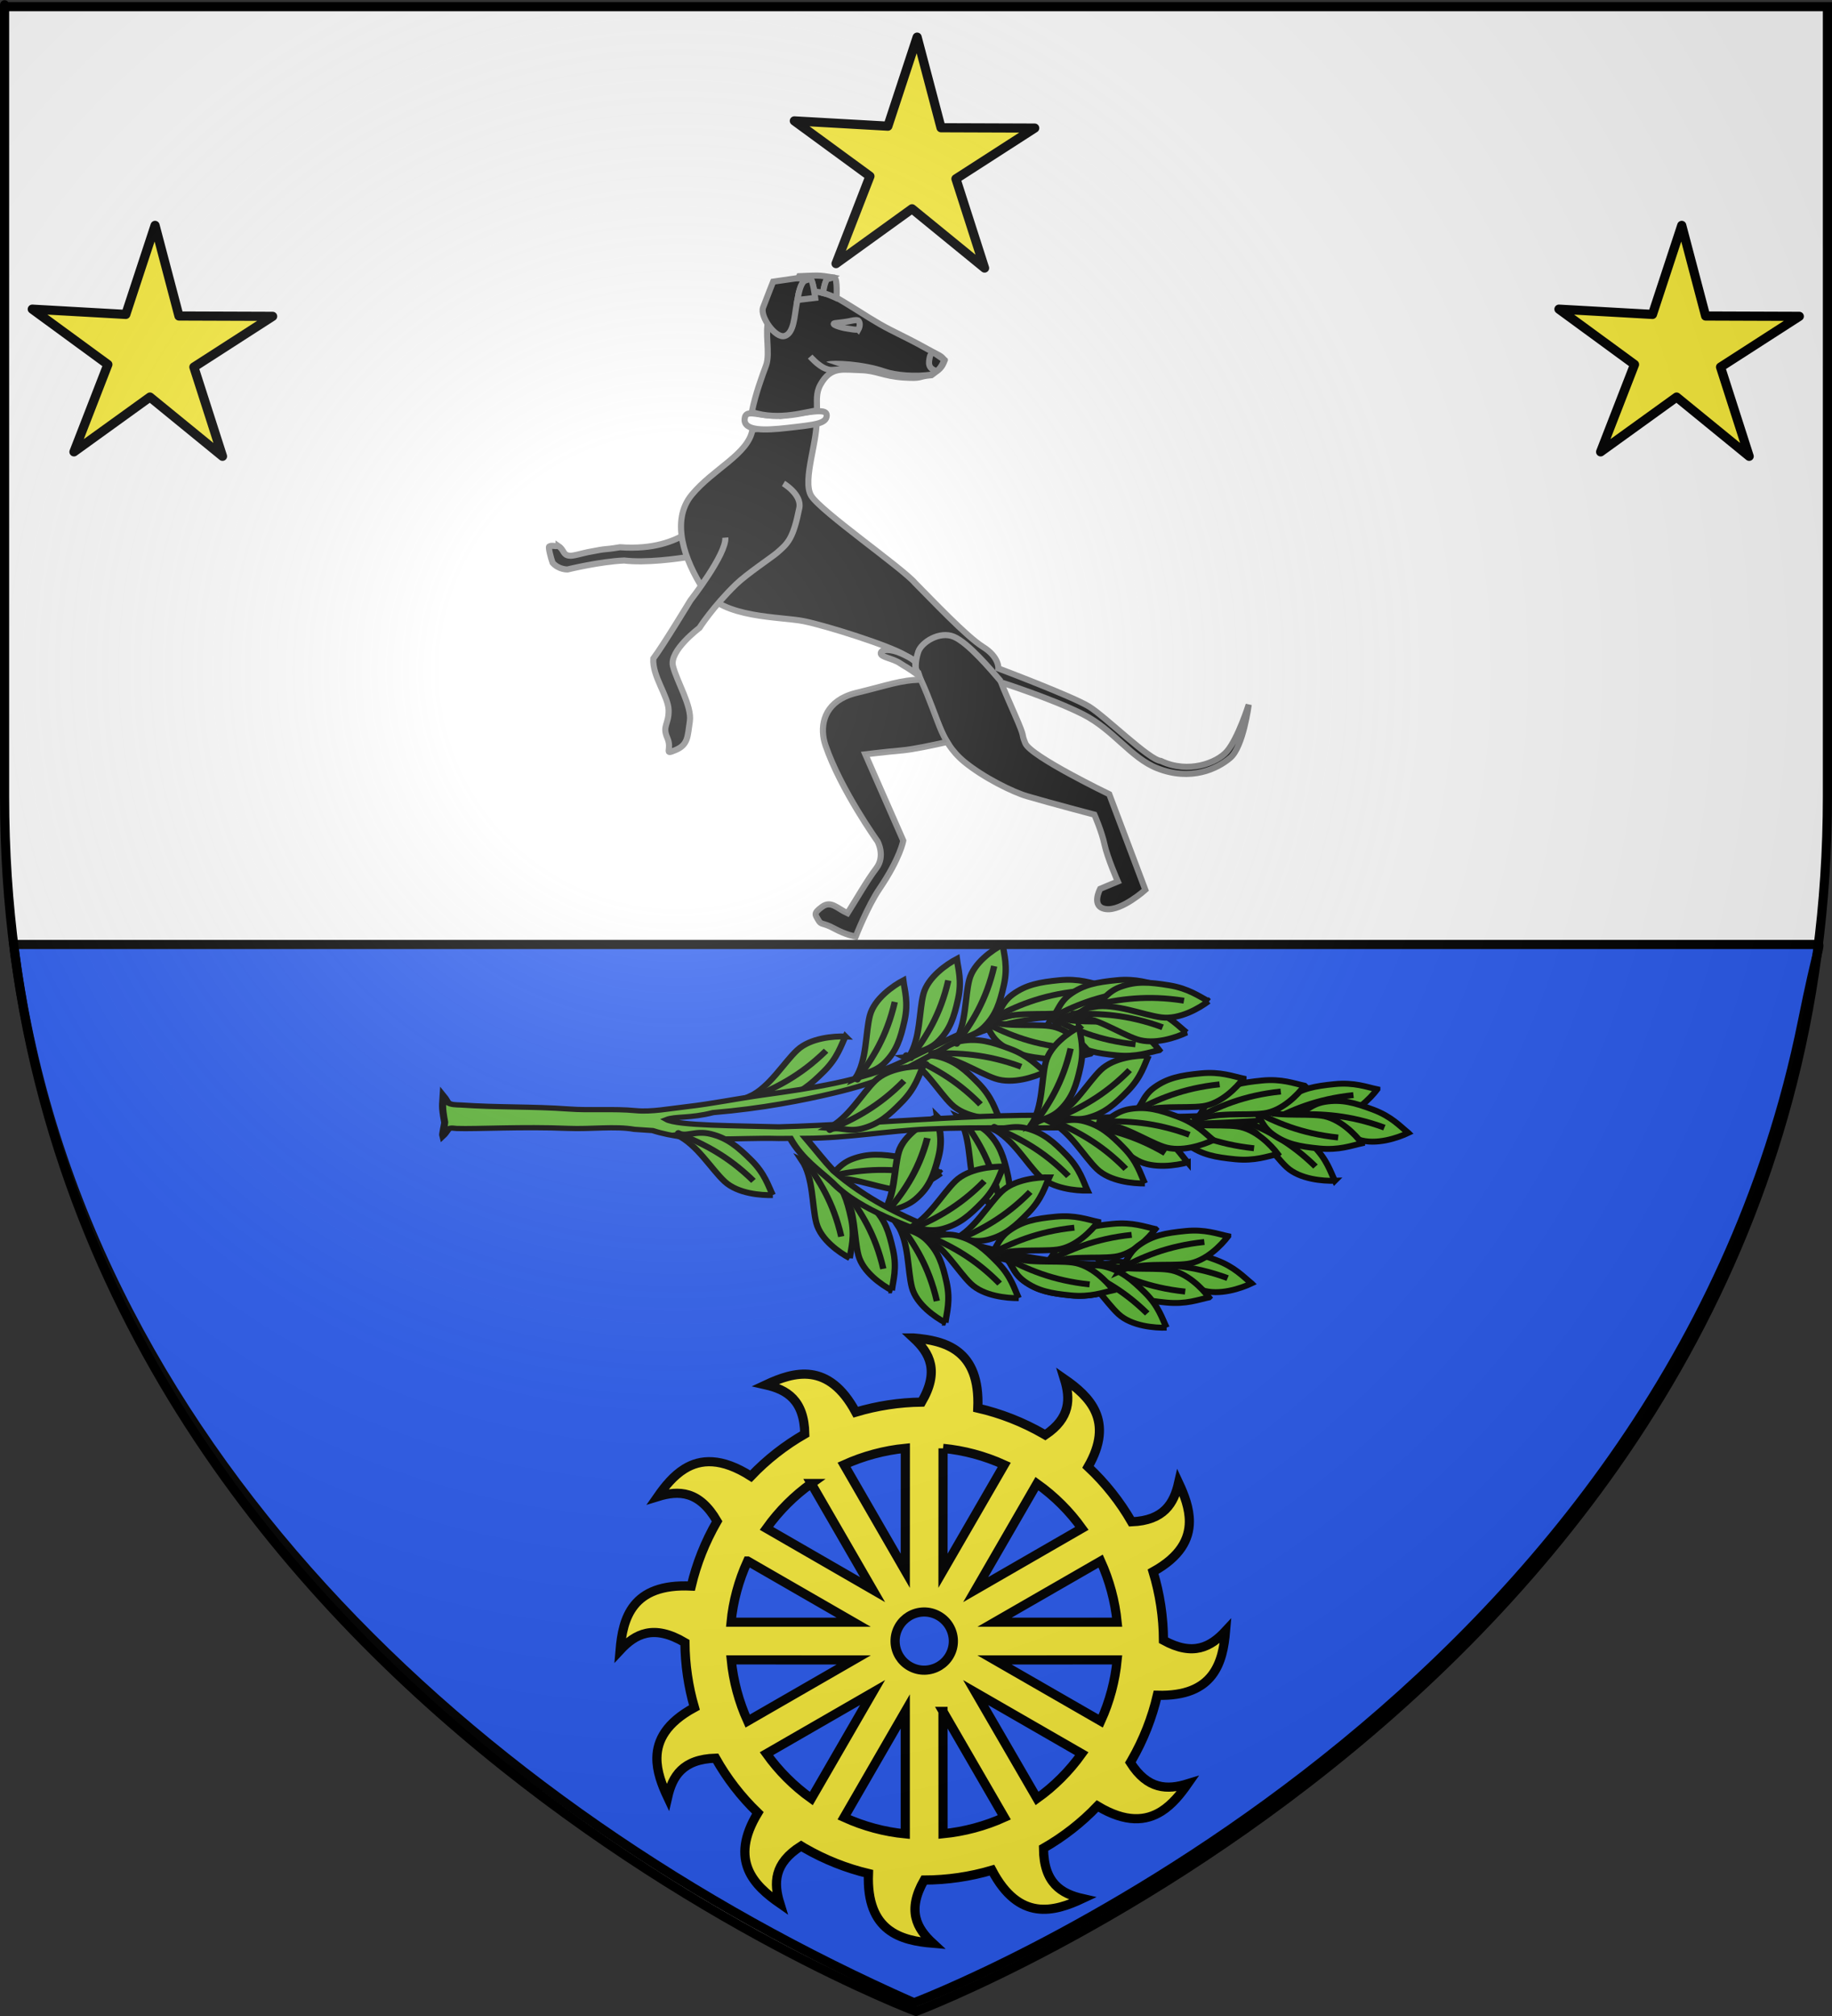
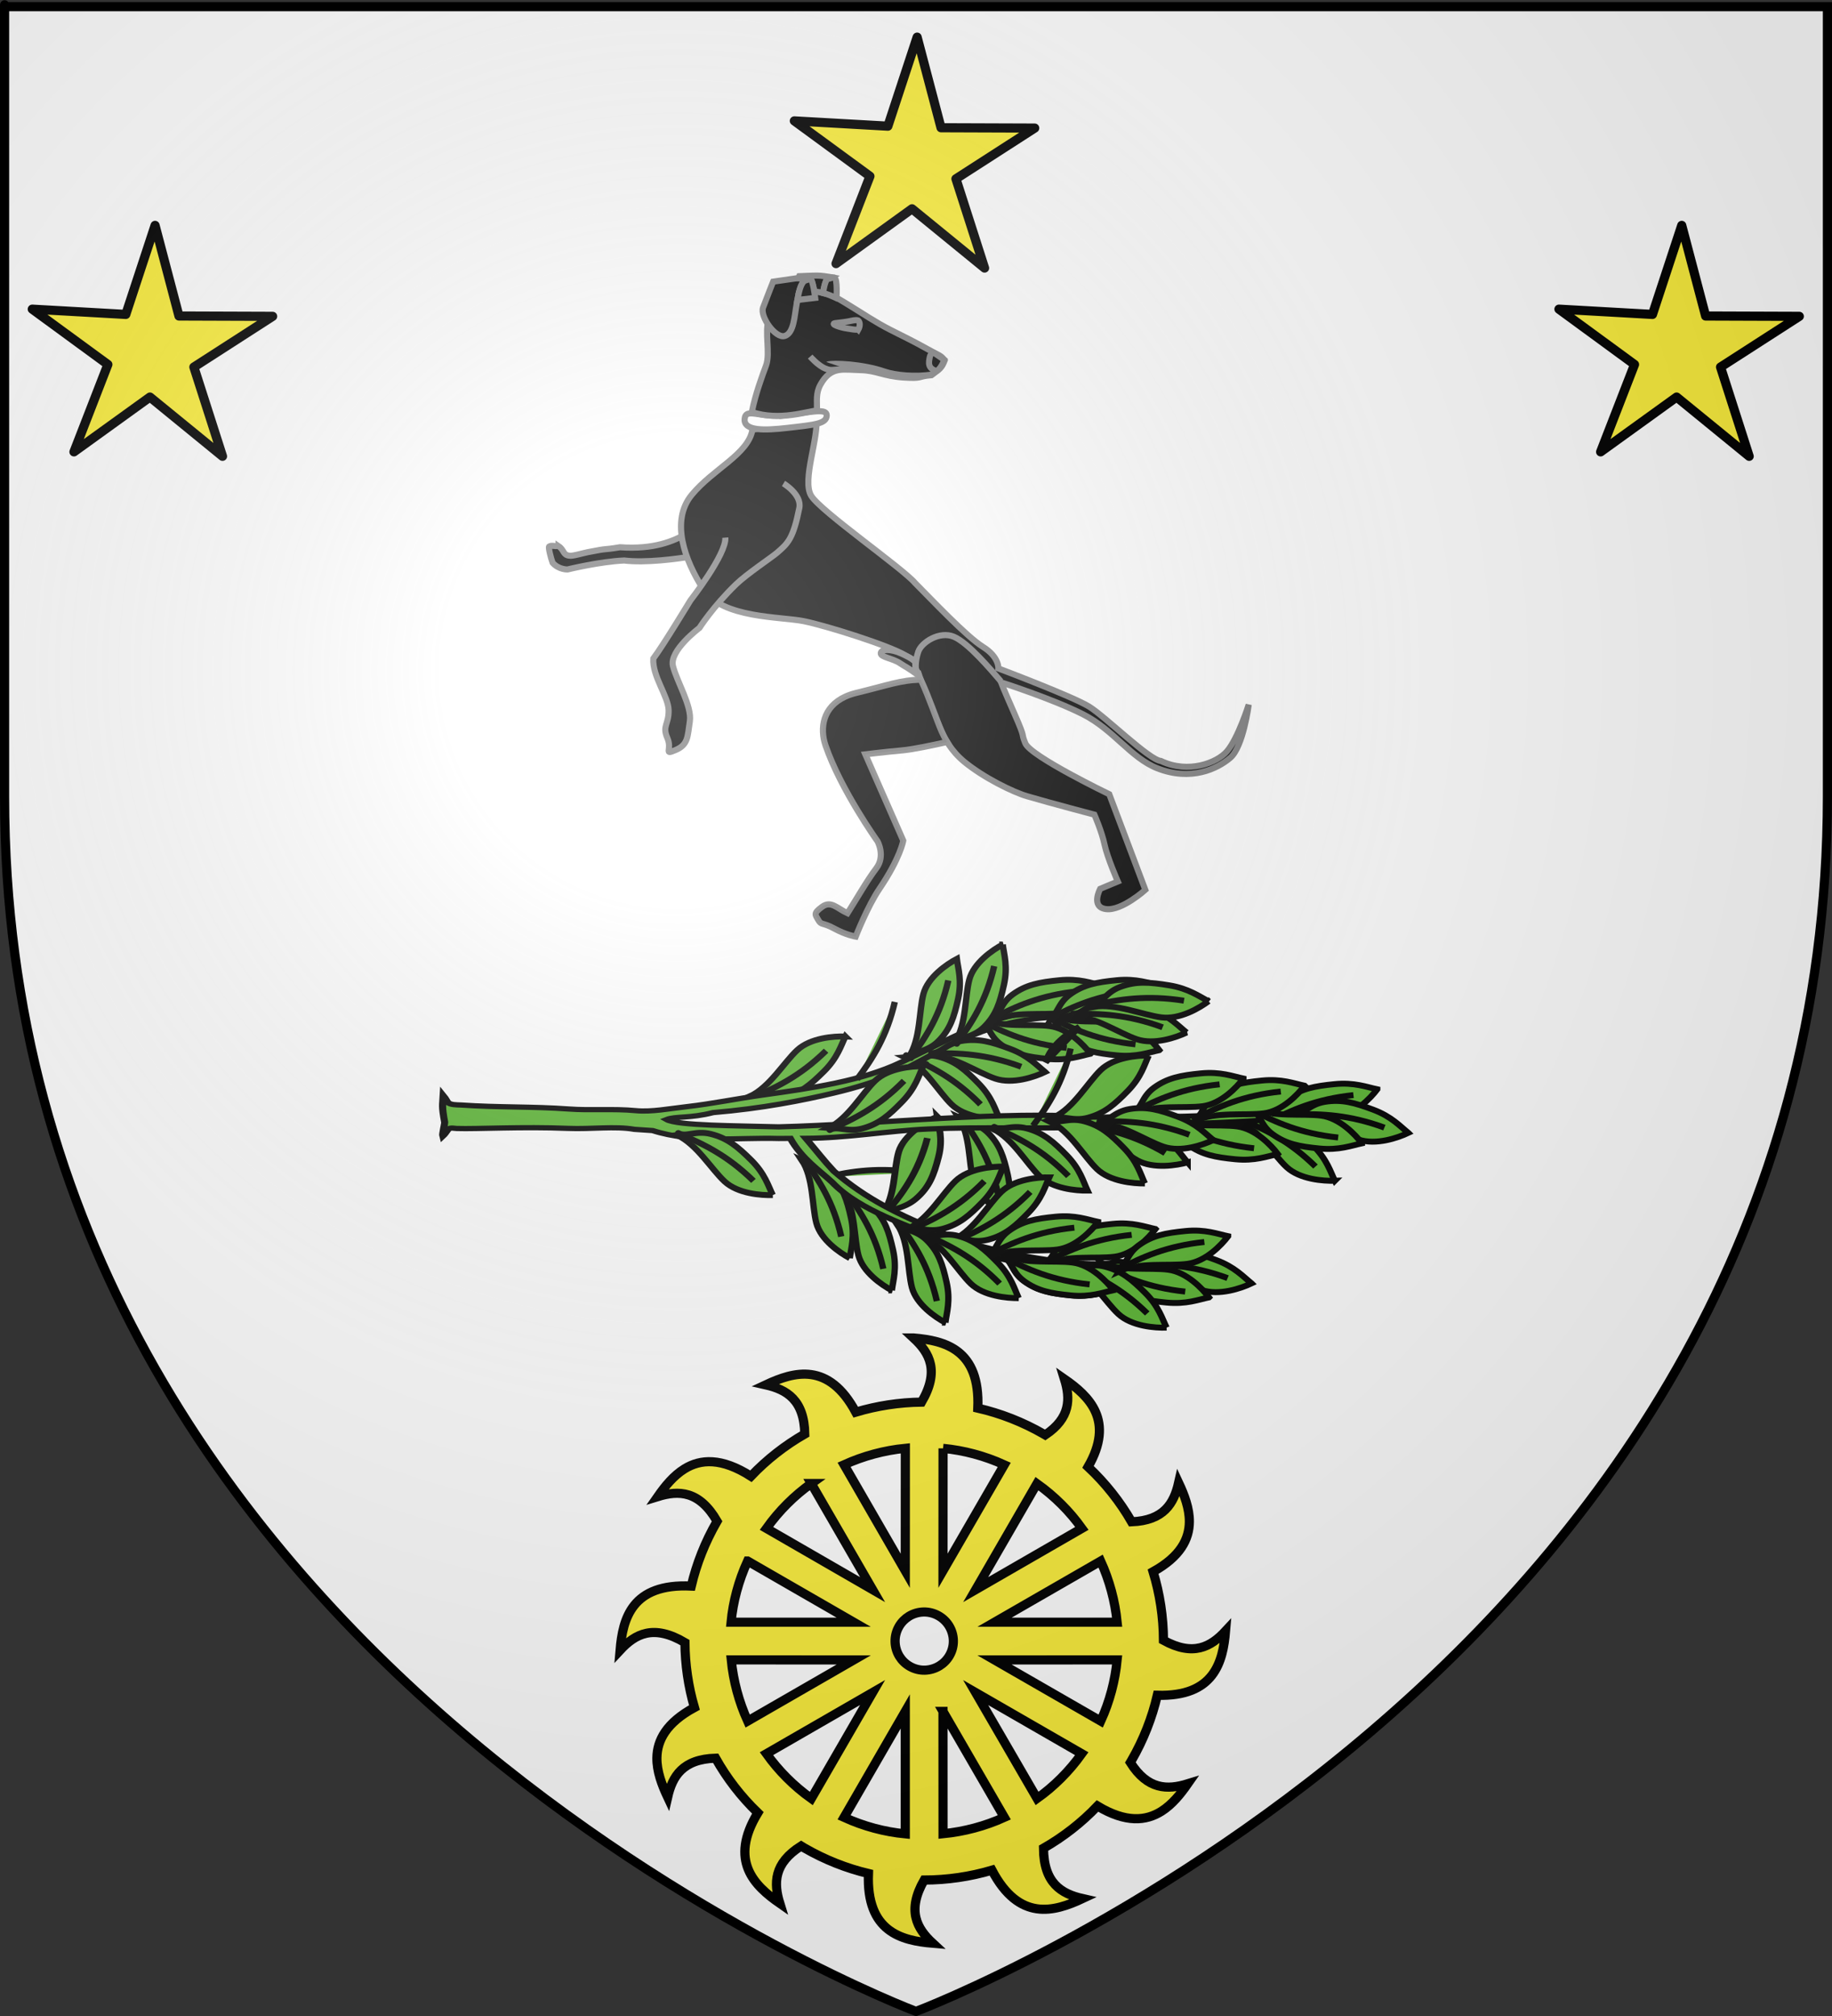
<svg xmlns="http://www.w3.org/2000/svg" xmlns:ns1="http://sodipodi.sourceforge.net/DTD/sodipodi-0.dtd" xmlns:ns2="http://www.inkscape.org/namespaces/inkscape" xmlns:xlink="http://www.w3.org/1999/xlink" height="660" width="600" version="1.0" id="svg2" ns1:version="0.32" ns2:version="1.0.2 (e86c8708, 2021-01-15)" ns1:docname="Blason_ville_fr_Gourdan-Polignan_31.svg" ns2:export-filename="/Users/olivier/Desktop/Blason Rouge/Blason_Vide_3D.png" ns2:export-xdpi="144" ns2:export-ydpi="144" ns2:output_extension="org.inkscape.output.svg.inkscape">
  <rect width="100%" height="100%" fill="#333333" stroke="none" />
  <ns1:namedview ns2:window-height="665" ns2:window-width="780" ns2:pageshadow="2" ns2:pageopacity="0.0" guidetolerance="10.0" gridtolerance="10.0" objecttolerance="10.0" borderopacity="1.0" bordercolor="#666666" pagecolor="#ffffff" id="base" showgrid="false" height="660px" ns2:zoom="0.67796735" ns2:cx="300" ns2:cy="329.66161" ns2:window-x="14" ns2:window-y="25" ns2:current-layer="layer3" showguides="true" ns2:guide-bbox="true" ns2:window-maximized="0" ns2:document-rotation="0">
    <ns1:guide orientation="0,1" position="640.476,350.794" id="guide11799" />
    <ns1:guide orientation="1,0" position="300,185.714" id="guide11801" />
  </ns1:namedview>
  <desc id="desc4">Flag of Canton of Valais (Wallis)</desc>
  <defs id="defs6">
    <linearGradient id="linearGradient2893">
      <stop style="stop-color:white;stop-opacity:0.314;" offset="0" id="stop2895" />
      <stop id="stop2897" offset="0.19" style="stop-color:white;stop-opacity:0.251;" />
      <stop style="stop-color:#6b6b6b;stop-opacity:0.125;" offset="0.6" id="stop2901" />
      <stop style="stop-color:black;stop-opacity:0.125;" offset="1" id="stop2899" />
    </linearGradient>
    <radialGradient ns2:collect="always" xlink:href="#linearGradient2893" id="radialGradient3163" gradientUnits="userSpaceOnUse" gradientTransform="matrix(1.353,0,0,1.349,-77.629,-85.747)" cx="221.445" cy="226.331" fx="221.445" fy="226.331" r="300" />
  </defs>
  <g ns2:groupmode="layer" id="layer3" ns2:label="Fond écu" style="display:inline">
    <path id="path2855" style="fill:#ffffff;fill-opacity:1;fill-rule:evenodd;stroke:none" d="m 300,658.5 c 0,0 298.5,-112.32 298.5,-397.772 0,-285.452 0,-258.552 0,-258.552 l -597,0 0,258.552 C 1.5,546.18 300,658.5 300,658.5 z" ns1:nodetypes="cccccc" ns2:connector-curvature="0" />
-     <path id="path11795" style="fill:#2b5df2;fill-opacity:1;fill-rule:evenodd;stroke:#000000;stroke-width:3;stroke-linecap:butt;stroke-linejoin:miter;stroke-miterlimit:4;stroke-opacity:1;stroke-dasharray:none;display:inline" d="m 299.35,655.665 c 0,0 244.776,-92.105 291.014,-321.471 4.823,-23.923 6.083,-24.987 4.96,-24.987 l -590.827,0 C 24.538,471.735 156.308,592.498 299.35,655.665 z" ns1:nodetypes="csccc" ns2:connector-curvature="0" />
    <g id="Layer_x0020_1" transform="translate(-123.765,-47.355)">
      <g id="g3971" transform="matrix(-1,0,0,1,94.988,-55.976)">
        <g id="g23099" transform="matrix(0.83,-0.107,0.099,0.903,-356.325,-13.032)" />
      </g>
    </g>
    <g id="g43209" transform="matrix(0.569,0,0,0.568,131.533,311.541)" style="fill:#fcef3c;stroke:#000000;stroke-opacity:1;stroke-width:5.275;stroke-miterlimit:4;stroke-dasharray:none">
      <g style="fill:#fcef3c;display:inline;stroke:#000000;stroke-opacity:1;stroke-width:5.275;stroke-miterlimit:4;stroke-dasharray:none" ns2:label="Fond écu" id="layer3-2" />
      <g ns2:label="Meubles" id="layer4-2" style="fill:#fcef3c;stroke:#000000;stroke-opacity:1;stroke-width:5.275;stroke-miterlimit:4;stroke-dasharray:none">
        <path id="path17651" d="m 294.646,222.681 c 9.395,8.703 15.036,19.13 4.63,36.972 -12.865,0.159 -25.62,2.13 -37.876,5.788 -15.602,-29.089 -35.545,-23.385 -51.84,-15.736 12.205,2.775 22.142,8.775 22.501,28.326 -11.302,6.496 -21.776,14.649 -31.003,24.346 -17.002,-10.838 -29.031,-9.927 -38.202,-4.269 -6.275,3.871 -11.224,9.963 -15.447,16.026 12.177,-3.767 23.971,-3.466 34.186,14.217 -0.03,0.052 -0.078,0.092 -0.109,0.145 -6.881,11.918 -11.753,24.447 -14.76,37.189 -34.284,-1.668 -39.442,18.779 -40.987,36.972 8.762,-9.459 19.268,-15.111 37.333,-4.413 0.103,12.708 1.948,25.311 5.463,37.442 -16.179,8.763 -21.443,18.88 -21.597,28.941 -0.12,7.825 2.851,15.613 6.186,22.718 2.741,-12.055 8.619,-21.879 27.602,-22.465 6.442,11.481 14.597,22.124 24.31,31.509 -16.816,27.667 -2.005,41.987 12.662,52.202 -3.625,-11.717 -3.506,-23.157 12.264,-33.101 0.653,0.391 1.292,0.812 1.953,1.194 11.794,6.81 24.186,11.669 36.791,14.687 -1.315,33.57 18.957,38.658 37.008,40.191 -9.299,-8.614 -14.932,-18.919 -4.956,-36.429 13.253,-0.016 26.403,-1.951 39.034,-5.68 15.648,29.766 35.76,24.052 52.165,16.351 -12.344,-2.807 -22.36,-8.925 -22.501,-29.013 11.333,-6.5 21.83,-14.634 31.075,-24.346 16.342,9.859 27.991,8.665 36.899,3.003 6.095,-3.874 10.91,-9.866 15.049,-15.809 -11.71,3.623 -23.089,3.48 -33.028,-12.264 0.221,-0.375 0.433,-0.743 0.651,-1.121 6.959,-12.053 11.871,-24.737 14.868,-37.623 32.765,0.922 37.767,-19.155 39.287,-37.044 -8.498,9.174 -18.656,14.785 -35.742,5.354 -0.068,-13.437 -2.088,-26.754 -5.969,-39.54 15.687,-8.727 20.779,-18.75 20.873,-28.724 0.074,-7.757 -2.881,-15.496 -6.186,-22.538 -2.716,11.943 -8.494,21.75 -27.059,22.501 -6.651,-11.576 -15.069,-22.269 -25.07,-31.654 15.337,-26.652 0.788,-40.624 -13.602,-50.646 3.527,11.4 3.493,22.484 -11.034,32.233 -0.279,-0.164 -0.551,-0.308 -0.832,-0.47 -12.175,-7.029 -24.963,-11.984 -37.985,-14.977 1.427,-33.795 -18.912,-38.907 -37.008,-40.445 z m -4.703,63.597 -0.036,70.615 -35.235,-61.137 c 11.162,-5.051 23.079,-8.277 35.271,-9.478 z m 21.705,0.036 c 11.952,1.158 23.834,4.289 35.235,9.478 l -35.271,61.065 0.036,-70.543 z m -75.861,20.258 35.308,61.173 -61.101,-35.308 c 7.286,-10.204 16.011,-18.884 25.793,-25.866 z m 129.907,0.072 c 10.195,7.279 18.887,16.022 25.866,25.793 l -61.137,35.308 35.271,-61.101 z m -166.553,44.605 61.101,35.271 -70.615,0 c 1.155,-11.963 4.32,-23.86 9.514,-35.271 z m 203.236,0.036 c 5.043,11.146 8.273,23.061 9.478,35.235 l -70.579,0 61.101,-35.235 z m -101.943,29.339 c 2.957,-0.063 5.966,0.654 8.718,2.243 2.502,1.445 4.517,3.443 5.933,5.752 1.558,2.54 2.425,5.465 2.496,8.429 0.071,2.964 -0.654,5.966 -2.243,8.718 -1.445,2.502 -3.444,4.489 -5.752,5.897 -2.539,1.549 -5.465,2.423 -8.429,2.496 -2.964,0.073 -5.966,-0.654 -8.718,-2.243 -2.502,-1.445 -4.523,-3.445 -5.933,-5.752 -1.55,-2.538 -2.396,-5.456 -2.46,-8.429 -0.064,-2.973 0.654,-6.002 2.243,-8.755 1.445,-2.502 3.452,-4.485 5.752,-5.897 2.531,-1.552 5.436,-2.397 8.393,-2.46 z m -110.698,27.602 70.507,0.036 -61.065,35.235 c -5.056,-11.164 -8.238,-23.075 -9.442,-35.271 z m 222.119,0 c -1.158,11.952 -4.253,23.87 -9.442,35.271 l -61.137,-35.235 70.579,-0.036 z m -140.76,18.811 -35.271,61.101 c -10.204,-7.286 -18.848,-16.047 -25.83,-25.829 l 61.101,-35.271 z m 59.328,0.036 61.065,35.235 c -7.279,10.194 -15.949,18.815 -25.721,25.793 l -35.344,-61.029 z m -40.517,10.853 0,70.579 c -11.963,-1.155 -23.824,-4.32 -35.235,-9.514 l 35.235,-61.065 z m 21.705,0 35.308,61.065 c -11.16,5.056 -23.079,8.236 -35.271,9.442 l -0.036,-70.507 z" style="fill:#fcef3c;fill-opacity:1;fill-rule:evenodd;stroke:#000000;stroke-width:5.275;stroke-linecap:butt;stroke-linejoin:miter;stroke-miterlimit:4;stroke-opacity:1;stroke-dasharray:none" ns2:connector-curvature="0" />
      </g>
      <g ns2:label="Reflet final" id="layer2-1" style="fill:#fcef3c;stroke:#000000;stroke-opacity:1;stroke-width:5.275;stroke-miterlimit:4;stroke-dasharray:none" />
      <g ns2:label="Contour final" id="layer1-5" style="fill:#fcef3c;stroke:#000000;stroke-opacity:1;stroke-width:5.275;stroke-miterlimit:4;stroke-dasharray:none" />
    </g>
    <g id="g60751" transform="matrix(0,0.736,-1,0,787.863,144.97)" style="fill:#5ab532;stroke:#000000;stroke-opacity:1;stroke-width:2.331;stroke-miterlimit:4;stroke-dasharray:none">
      <g id="layer4-1" style="fill:#5ab532;stroke:#000000;stroke-opacity:1;stroke-width:2.331;stroke-miterlimit:4;stroke-dasharray:none" />
      <g transform="matrix(0.534,0,0,0.534,148.737,309.69)" style="fill:#5ab532;stroke:#000000;stroke-width:4.366;stroke-miterlimit:4;stroke-opacity:1;stroke-dasharray:none;display:inline" id="g14286">
        <g ns2:transform-center-y="-39.093938" ns2:transform-center-x="-267.16958" transform="matrix(-0.573,-0.128,-0.163,0.45,6.08,246.017)" style="fill:#5ab532;stroke:#000000;stroke-width:8.268;stroke-miterlimit:4;stroke-opacity:1;stroke-dasharray:none" id="g13013">
-           <path style="fill:#5ab532;fill-rule:evenodd;stroke:#000000;stroke-width:8.268;stroke-linecap:butt;stroke-linejoin:miter;stroke-miterlimit:4;stroke-opacity:1;stroke-dasharray:none" d="M -565.084,0.134 C -577.338,8.78 -600.324,29.311 -603.73,53.423 c -3.407,24.112 2.629,63.559 -10.142,89.099 1.05,-0.639 2.643,2.463 3.025,1.42 3.982,-10.867 20.077,-10.042 33.014,-26.712 13.82,-17.807 17.223,-35.282 19.97,-61.242 2.747,-25.96 -4.162,-42.217 -7.222,-55.854 z" id="path13015" ns1:nodetypes="czcszzc" ns2:connector-curvature="0" />
          <path style="fill:#5ab532;fill-rule:evenodd;stroke:#000000;stroke-width:8.268;stroke-linecap:butt;stroke-linejoin:miter;stroke-miterlimit:4;stroke-opacity:1;stroke-dasharray:none" d="m -611.489,143.617 c 17.238,-30.419 32.827,-63.43 38.298,-112.34" id="path13017" ns1:nodetypes="cc" ns2:connector-curvature="0" />
        </g>
        <g transform="matrix(0.059,-0.535,0.593,0.054,315.89,18.34)" style="fill:#5ab532;stroke:#000000;stroke-width:7.716;stroke-miterlimit:4;stroke-opacity:1;stroke-dasharray:none" id="g12983">
          <path style="fill:#5ab532;fill-rule:evenodd;stroke:#000000;stroke-width:7.716;stroke-linecap:butt;stroke-linejoin:miter;stroke-miterlimit:4;stroke-opacity:1;stroke-dasharray:none" d="M -565.084,0.134 C -577.338,8.78 -600.324,29.311 -603.73,53.423 c -3.407,24.112 2.629,63.559 -10.142,89.099 1.05,-0.639 2.643,2.463 3.025,1.42 3.982,-10.867 20.077,-10.042 33.014,-26.712 13.82,-17.807 17.223,-35.282 19.97,-61.242 2.747,-25.96 -4.162,-42.217 -7.222,-55.854 z" id="path12985" ns1:nodetypes="czcszzc" ns2:connector-curvature="0" />
          <path style="fill:#5ab532;fill-rule:evenodd;stroke:#000000;stroke-width:7.716;stroke-linecap:butt;stroke-linejoin:miter;stroke-miterlimit:4;stroke-opacity:1;stroke-dasharray:none" d="m -611.489,143.617 c 17.238,-30.419 32.827,-63.43 38.298,-112.34" id="path12987" ns1:nodetypes="cc" ns2:connector-curvature="0" />
        </g>
        <g transform="matrix(-0.352,-0.378,-0.481,0.277,85.839,68.772)" style="fill:#5ab532;stroke:#000000;stroke-width:8.268;stroke-miterlimit:4;stroke-opacity:1;stroke-dasharray:none" id="g12923">
          <path style="fill:#5ab532;fill-rule:evenodd;stroke:#000000;stroke-width:8.268;stroke-linecap:butt;stroke-linejoin:miter;stroke-miterlimit:4;stroke-opacity:1;stroke-dasharray:none" d="M -565.084,0.134 C -577.338,8.78 -600.324,29.311 -603.73,53.423 c -3.407,24.112 2.629,63.559 -10.142,89.099 1.05,-0.639 2.643,2.463 3.025,1.42 3.982,-10.867 20.077,-10.042 33.014,-26.712 13.82,-17.807 17.223,-35.282 19.97,-61.242 2.747,-25.96 -4.162,-42.217 -7.222,-55.854 z" id="path12925" ns1:nodetypes="czcszzc" ns2:connector-curvature="0" />
          <path style="fill:#5ab532;fill-rule:evenodd;stroke:#000000;stroke-width:8.268;stroke-linecap:butt;stroke-linejoin:miter;stroke-miterlimit:4;stroke-opacity:1;stroke-dasharray:none" d="m -611.489,143.617 c 17.238,-30.419 32.827,-63.43 38.298,-112.34" id="path12927" ns1:nodetypes="cc" ns2:connector-curvature="0" />
        </g>
        <g transform="matrix(-0.059,-0.466,-0.593,0.047,331.547,14.784)" style="fill:#5ab532;stroke:#000000;stroke-width:8.268;stroke-miterlimit:4;stroke-opacity:1;stroke-dasharray:none" id="g13001">
          <path style="fill:#5ab532;fill-rule:evenodd;stroke:#000000;stroke-width:8.268;stroke-linecap:butt;stroke-linejoin:miter;stroke-miterlimit:4;stroke-opacity:1;stroke-dasharray:none" d="M -565.084,0.134 C -577.338,8.78 -600.324,29.311 -603.73,53.423 c -3.407,24.112 2.629,63.559 -10.142,89.099 1.05,-0.639 2.643,2.463 3.025,1.42 3.982,-10.867 20.077,-10.042 33.014,-26.712 13.82,-17.807 17.223,-35.282 19.97,-61.242 2.747,-25.96 -4.162,-42.217 -7.222,-55.854 z" id="path13003" ns1:nodetypes="czcszzc" ns2:connector-curvature="0" />
          <path style="fill:#5ab532;fill-rule:evenodd;stroke:#000000;stroke-width:8.268;stroke-linecap:butt;stroke-linejoin:miter;stroke-miterlimit:4;stroke-opacity:1;stroke-dasharray:none" d="m -611.489,143.617 c 17.238,-30.419 32.827,-63.43 38.298,-112.34" id="path13005" ns1:nodetypes="cc" ns2:connector-curvature="0" />
        </g>
        <g transform="matrix(-0.059,-0.466,-0.593,0.047,367.362,110.929)" style="fill:#5ab532;stroke:#000000;stroke-width:8.268;stroke-miterlimit:4;stroke-opacity:1;stroke-dasharray:none" id="g13007">
          <path style="fill:#5ab532;fill-rule:evenodd;stroke:#000000;stroke-width:8.268;stroke-linecap:butt;stroke-linejoin:miter;stroke-miterlimit:4;stroke-opacity:1;stroke-dasharray:none" d="M -565.084,0.134 C -577.338,8.78 -600.324,29.311 -603.73,53.423 c -3.407,24.112 2.629,63.559 -10.142,89.099 1.05,-0.639 2.643,2.463 3.025,1.42 3.982,-10.867 20.077,-10.042 33.014,-26.712 13.82,-17.807 17.223,-35.282 19.97,-61.242 2.747,-25.96 -4.162,-42.217 -7.222,-55.854 z" id="path13009" ns1:nodetypes="czcszzc" ns2:connector-curvature="0" />
          <path style="fill:#5ab532;fill-rule:evenodd;stroke:#000000;stroke-width:8.268;stroke-linecap:butt;stroke-linejoin:miter;stroke-miterlimit:4;stroke-opacity:1;stroke-dasharray:none" d="m -611.489,143.617 c 17.238,-30.419 32.827,-63.43 38.298,-112.34" id="path13011" ns1:nodetypes="cc" ns2:connector-curvature="0" />
        </g>
        <g id="g12781" style="fill:#5ab532;stroke:#000000;stroke-width:8.268;stroke-miterlimit:4;stroke-opacity:1;stroke-dasharray:none" transform="matrix(0.361,-0.372,0.474,0.284,419.91,166.705)" ns2:transform-center-x="240.2672" ns2:transform-center-y="131.80314">
          <path ns1:nodetypes="czcszzc" id="path12776" d="M -565.084,0.134 C -577.338,8.78 -600.324,29.311 -603.73,53.423 c -3.407,24.112 2.629,63.559 -10.142,89.099 1.05,-0.639 2.643,2.463 3.025,1.42 3.982,-10.867 20.077,-10.042 33.014,-26.712 13.82,-17.807 17.223,-35.282 19.97,-61.242 2.747,-25.96 -4.162,-42.217 -7.222,-55.854 z" style="fill:#5ab532;fill-rule:evenodd;stroke:#000000;stroke-width:8.268;stroke-linecap:butt;stroke-linejoin:miter;stroke-miterlimit:4;stroke-opacity:1;stroke-dasharray:none" ns2:connector-curvature="0" />
          <path ns1:nodetypes="cc" id="path12779" d="m -611.489,143.617 c 17.238,-30.419 32.827,-63.43 38.298,-112.34" style="fill:#5ab532;fill-rule:evenodd;stroke:#000000;stroke-width:8.268;stroke-linecap:butt;stroke-linejoin:miter;stroke-miterlimit:4;stroke-opacity:1;stroke-dasharray:none" ns2:connector-curvature="0" />
        </g>
        <g transform="matrix(-0.467,-0.291,-0.37,0.367,57.021,2.581)" style="fill:#5ab532;stroke:#000000;stroke-width:8.268;stroke-miterlimit:4;stroke-opacity:1;stroke-dasharray:none" id="g12899">
          <path style="fill:#5ab532;fill-rule:evenodd;stroke:#000000;stroke-width:8.268;stroke-linecap:butt;stroke-linejoin:miter;stroke-miterlimit:4;stroke-opacity:1;stroke-dasharray:none" d="M -565.084,0.134 C -577.338,8.78 -600.324,29.311 -603.73,53.423 c -3.407,24.112 2.629,63.559 -10.142,89.099 1.05,-0.639 2.643,2.463 3.025,1.42 3.982,-10.867 20.077,-10.042 33.014,-26.712 13.82,-17.807 17.223,-35.282 19.97,-61.242 2.747,-25.96 -4.162,-42.217 -7.222,-55.854 z" id="path12901" ns1:nodetypes="czcszzc" ns2:connector-curvature="0" />
          <path style="fill:#5ab532;fill-rule:evenodd;stroke:#000000;stroke-width:8.268;stroke-linecap:butt;stroke-linejoin:miter;stroke-miterlimit:4;stroke-opacity:1;stroke-dasharray:none" d="m -611.489,143.617 c 17.238,-30.419 32.827,-63.43 38.298,-112.34" id="path12903" ns1:nodetypes="cc" ns2:connector-curvature="0" />
        </g>
        <g transform="matrix(-0.059,-0.466,-0.593,0.047,394.223,85.134)" style="fill:#5ab532;stroke:#000000;stroke-width:8.268;stroke-miterlimit:4;stroke-opacity:1;stroke-dasharray:none" id="g12995">
          <path style="fill:#5ab532;fill-rule:evenodd;stroke:#000000;stroke-width:8.268;stroke-linecap:butt;stroke-linejoin:miter;stroke-miterlimit:4;stroke-opacity:1;stroke-dasharray:none" d="M -565.084,0.134 C -577.338,8.78 -600.324,29.311 -603.73,53.423 c -3.407,24.112 2.629,63.559 -10.142,89.099 1.05,-0.639 2.643,2.463 3.025,1.42 3.982,-10.867 20.077,-10.042 33.014,-26.712 13.82,-17.807 17.223,-35.282 19.97,-61.242 2.747,-25.96 -4.162,-42.217 -7.222,-55.854 z" id="path12997" ns1:nodetypes="czcszzc" ns2:connector-curvature="0" />
          <path style="fill:#5ab532;fill-rule:evenodd;stroke:#000000;stroke-width:8.268;stroke-linecap:butt;stroke-linejoin:miter;stroke-miterlimit:4;stroke-opacity:1;stroke-dasharray:none" d="m -611.489,143.617 c 17.238,-30.419 32.827,-63.43 38.298,-112.34" id="path12999" ns1:nodetypes="cc" ns2:connector-curvature="0" />
        </g>
        <g ns2:transform-center-y="131.80314" ns2:transform-center-x="-240.2672" transform="matrix(-0.361,-0.372,-0.474,0.284,132.219,-133.455)" style="fill:#5ab532;stroke:#000000;stroke-width:8.268;stroke-miterlimit:4;stroke-opacity:1;stroke-dasharray:none" id="g13025">
          <path style="fill:#5ab532;fill-rule:evenodd;stroke:#000000;stroke-width:8.268;stroke-linecap:butt;stroke-linejoin:miter;stroke-miterlimit:4;stroke-opacity:1;stroke-dasharray:none" d="M -565.084,0.134 C -577.338,8.78 -600.324,29.311 -603.73,53.423 c -3.407,24.112 2.629,63.559 -10.142,89.099 1.05,-0.639 2.643,2.463 3.025,1.42 3.982,-10.867 20.077,-10.042 33.014,-26.712 13.82,-17.807 17.223,-35.282 19.97,-61.242 2.747,-25.96 -4.162,-42.217 -7.222,-55.854 z" id="path13027" ns1:nodetypes="czcszzc" ns2:connector-curvature="0" />
          <path style="fill:#5ab532;fill-rule:evenodd;stroke:#000000;stroke-width:8.268;stroke-linecap:butt;stroke-linejoin:miter;stroke-miterlimit:4;stroke-opacity:1;stroke-dasharray:none" d="m -611.489,143.617 c 17.238,-30.419 32.827,-63.43 38.298,-112.34" id="path13029" ns1:nodetypes="cc" ns2:connector-curvature="0" />
        </g>
        <path style="fill:#5ab532;fill-opacity:1;fill-rule:evenodd;stroke:#000000;stroke-width:4.366;stroke-linecap:butt;stroke-linejoin:miter;stroke-miterlimit:4;stroke-opacity:1;stroke-dasharray:none" d="m 284.872,111.19 -6.17,0.446 c 3.562,38.002 4.892,75.789 4.436,113.606 -5.718,53.277 5.915,130.653 8.121,192.53 6.4e-4,0.043 -5.3e-4,0.085 0,0.128 -0.99,25.644 -0.898,61.993 -6.09,68.677 -2.98,-5.595 -0.803,-14.136 -5.797,-28.495 -3.424,-30.204 -10.123,-54.829 -16.142,-73.589 -9.279,-28.92 -19.999,-43.903 -19.999,-43.903 -10.38,-28.987 -0.067,-0.228 -0.194,-0.425 -0.127,-0.197 15.484,21.469 -0.315,-0.361 -25.833,-35.696 -42.026,-55.869 -43.117,-97.094 l -6.194,0.128 c 1.109,41.898 20.295,63.089 44.133,100.005 15.263,23.636 21.454,54.43 27.149,84.542 3.033,16.037 7.428,31.88 9.652,46.346 1.743,11.335 4.686,22.138 3.412,31.891 -1.782,13.644 -0.007,27.308 -1.381,41.074 -2.162,21.663 -1.208,43.578 -3.323,66.069 -0.145,2.882 -0.071,6.27 -2.057,7.929 -0.712,0.548 -3.272,1.324 -5.908,2.928 8.231,0.333 8.393,1.021 22.485,-0.913 1.022,-0.076 9.85,1.564 11.476,1.211 -1.35,-1.071 -2.766,-1.775 -4.912,-2.903 -2.781,-1.28 -1.637,-3.484 -1.53,-5.676 0.571,-12.256 -1.665,-40.367 -0.085,-68.157 0.821,-14.442 -2.086,-28.798 0.805,-40.795 l 1.022,-11.178 c 10.831,-24.979 5.614,-52.193 6.597,-77.246 l 0,-0.064 0,-0.064 c -0.031,-2.365 -0.05,-4.733 -0.073,-7.098 17.031,-7.033 26.536,-17.817 36.571,-25.72 23.879,-16.729 36.656,-48.728 46.16,-63.15 2.922,-4.029 5.715,-9.143 8.348,-14.982 5.264,-11.678 9.941,-26.277 13.429,-40.695 3.488,-14.418 5.76,-28.602 6.17,-39.484 0.205,-5.441 -0.02,-10.041 -0.944,-13.622 -0.462,-1.79 -1.073,-3.342 -2.105,-4.675 -1.032,-1.333 -2.737,-2.503 -4.742,-2.72 l -0.75,5.419 c 0.018,-0.007 0.095,0.015 0.363,0.361 0.358,0.462 0.829,1.425 1.186,2.805 0.712,2.761 1.018,7.06 0.823,12.24 -0.39,10.361 -2.643,24.348 -6.073,38.527 -3.43,14.18 -8.04,28.589 -13.114,39.845 -2.537,5.628 -5.194,10.466 -7.791,14.047 -13.117,23.987 -26.865,45.294 -50.263,65.115 -9.057,6.26 -15.847,9.951 -27.314,17.156 -0.157,-25.353 -6.238,-50.2 -7.781,-74.985 -2.077,-33.362 0.095,-66.612 -1.617,-100.831 -1.917,-38.317 -3.015,-76.405 -6.557,-114.201 z" id="path9843" ns1:nodetypes="cccccccssssccssssscccccccsccccccccsssssccssssscccssc" ns2:connector-curvature="0" />
        <g transform="matrix(-0.596,0,0,0.468,-76.819,50.724)" style="fill:#5ab532;stroke:#000000;stroke-width:8.268;stroke-miterlimit:4;stroke-opacity:1;stroke-dasharray:none" id="g12827">
          <path style="fill:#5ab532;fill-rule:evenodd;stroke:#000000;stroke-width:8.268;stroke-linecap:butt;stroke-linejoin:miter;stroke-miterlimit:4;stroke-opacity:1;stroke-dasharray:none" d="M -565.084,0.134 C -577.338,8.78 -600.324,29.311 -603.73,53.423 c -3.407,24.112 2.629,63.559 -10.142,89.099 1.05,-0.639 2.643,2.463 3.025,1.42 3.982,-10.867 20.077,-10.042 33.014,-26.712 13.82,-17.807 17.223,-35.282 19.97,-61.242 2.747,-25.96 -4.162,-42.217 -7.222,-55.854 z" id="path12829" ns1:nodetypes="czcszzc" ns2:connector-curvature="0" />
          <path style="fill:#5ab532;fill-rule:evenodd;stroke:#000000;stroke-width:8.268;stroke-linecap:butt;stroke-linejoin:miter;stroke-miterlimit:4;stroke-opacity:1;stroke-dasharray:none" d="m -611.489,143.617 c 17.238,-30.419 32.827,-63.43 38.298,-112.34" id="path12831" ns1:nodetypes="cc" ns2:connector-curvature="0" />
        </g>
        <g transform="matrix(-0.527,-0.219,-0.278,0.414,-1.483,-92.088)" style="fill:#5ab532;stroke:#000000;stroke-width:8.268;stroke-miterlimit:4;stroke-opacity:1;stroke-dasharray:none" id="g12875">
          <path style="fill:#5ab532;fill-rule:evenodd;stroke:#000000;stroke-width:8.268;stroke-linecap:butt;stroke-linejoin:miter;stroke-miterlimit:4;stroke-opacity:1;stroke-dasharray:none" d="M -565.084,0.134 C -577.338,8.78 -600.324,29.311 -603.73,53.423 c -3.407,24.112 2.629,63.559 -10.142,89.099 1.05,-0.639 2.643,2.463 3.025,1.42 3.982,-10.867 20.077,-10.042 33.014,-26.712 13.82,-17.807 17.223,-35.282 19.97,-61.242 2.747,-25.96 -4.162,-42.217 -7.222,-55.854 z" id="path12877" ns1:nodetypes="czcszzc" ns2:connector-curvature="0" />
          <path style="fill:#5ab532;fill-rule:evenodd;stroke:#000000;stroke-width:8.268;stroke-linecap:butt;stroke-linejoin:miter;stroke-miterlimit:4;stroke-opacity:1;stroke-dasharray:none" d="m -611.489,143.617 c 17.238,-30.419 32.827,-63.43 38.298,-112.34" id="path12879" ns1:nodetypes="cc" ns2:connector-curvature="0" />
        </g>
        <g transform="matrix(0.596,0,0,0.468,641.758,60.104)" style="fill:#5ab532;stroke:#000000;stroke-width:8.268;stroke-miterlimit:4;stroke-opacity:1;stroke-dasharray:none" id="g12785">
          <path style="fill:#5ab532;fill-rule:evenodd;stroke:#000000;stroke-width:8.268;stroke-linecap:butt;stroke-linejoin:miter;stroke-miterlimit:4;stroke-opacity:1;stroke-dasharray:none" d="M -565.084,0.134 C -577.338,8.78 -600.324,29.311 -603.73,53.423 c -3.407,24.112 2.629,63.559 -10.142,89.099 1.05,-0.639 2.643,2.463 3.025,1.42 3.982,-10.867 20.077,-10.042 33.014,-26.712 13.82,-17.807 17.223,-35.282 19.97,-61.242 2.747,-25.96 -4.162,-42.217 -7.222,-55.854 z" id="path12787" ns1:nodetypes="czcszzc" ns2:connector-curvature="0" />
          <path style="fill:#5ab532;fill-rule:evenodd;stroke:#000000;stroke-width:8.268;stroke-linecap:butt;stroke-linejoin:miter;stroke-miterlimit:4;stroke-opacity:1;stroke-dasharray:none" d="m -611.489,143.617 c 17.238,-30.419 32.827,-63.43 38.298,-112.34" id="path12789" ns1:nodetypes="cc" ns2:connector-curvature="0" />
        </g>
        <g transform="matrix(0.596,0,0,0.468,650.712,111.694)" style="fill:#5ab532;stroke:#000000;stroke-width:8.268;stroke-miterlimit:4;stroke-opacity:1;stroke-dasharray:none" id="g12791">
          <path style="fill:#5ab532;fill-rule:evenodd;stroke:#000000;stroke-width:8.268;stroke-linecap:butt;stroke-linejoin:miter;stroke-miterlimit:4;stroke-opacity:1;stroke-dasharray:none" d="M -565.084,0.134 C -577.338,8.78 -600.324,29.311 -603.73,53.423 c -3.407,24.112 2.629,63.559 -10.142,89.099 1.05,-0.639 2.643,2.463 3.025,1.42 3.982,-10.867 20.077,-10.042 33.014,-26.712 13.82,-17.807 17.223,-35.282 19.97,-61.242 2.747,-25.96 -4.162,-42.217 -7.222,-55.854 z" id="path12793" ns1:nodetypes="czcszzc" ns2:connector-curvature="0" />
          <path style="fill:#5ab532;fill-rule:evenodd;stroke:#000000;stroke-width:8.268;stroke-linecap:butt;stroke-linejoin:miter;stroke-miterlimit:4;stroke-opacity:1;stroke-dasharray:none" d="m -611.489,143.617 c 17.238,-30.419 32.827,-63.43 38.298,-112.34" id="path12795" ns1:nodetypes="cc" ns2:connector-curvature="0" />
        </g>
        <g transform="matrix(-0.527,-0.219,-0.278,0.414,123.869,4.058)" style="fill:#5ab532;stroke:#000000;stroke-width:8.268;stroke-miterlimit:4;stroke-opacity:1;stroke-dasharray:none" id="g12881">
          <path style="fill:#5ab532;fill-rule:evenodd;stroke:#000000;stroke-width:8.268;stroke-linecap:butt;stroke-linejoin:miter;stroke-miterlimit:4;stroke-opacity:1;stroke-dasharray:none" d="M -565.084,0.134 C -577.338,8.78 -600.324,29.311 -603.73,53.423 c -3.407,24.112 2.629,63.559 -10.142,89.099 1.05,-0.639 2.643,2.463 3.025,1.42 3.982,-10.867 20.077,-10.042 33.014,-26.712 13.82,-17.807 17.223,-35.282 19.97,-61.242 2.747,-25.96 -4.162,-42.217 -7.222,-55.854 z" id="path12883" ns1:nodetypes="czcszzc" ns2:connector-curvature="0" />
          <path style="fill:#5ab532;fill-rule:evenodd;stroke:#000000;stroke-width:8.268;stroke-linecap:butt;stroke-linejoin:miter;stroke-miterlimit:4;stroke-opacity:1;stroke-dasharray:none" d="m -611.489,143.617 c 17.238,-30.419 32.827,-63.43 38.298,-112.34" id="path12885" ns1:nodetypes="cc" ns2:connector-curvature="0" />
        </g>
        <g transform="matrix(0.596,0,0,0.468,770.094,153.904)" style="fill:#5ab532;stroke:#000000;stroke-width:8.268;stroke-miterlimit:4;stroke-opacity:1;stroke-dasharray:none" id="g12797">
          <path style="fill:#5ab532;fill-rule:evenodd;stroke:#000000;stroke-width:8.268;stroke-linecap:butt;stroke-linejoin:miter;stroke-miterlimit:4;stroke-opacity:1;stroke-dasharray:none" d="M -565.084,0.134 C -577.338,8.78 -600.324,29.311 -603.73,53.423 c -3.407,24.112 2.629,63.559 -10.142,89.099 1.05,-0.639 2.643,2.463 3.025,1.42 3.982,-10.867 20.077,-10.042 33.014,-26.712 13.82,-17.807 17.223,-35.282 19.97,-61.242 2.747,-25.96 -4.162,-42.217 -7.222,-55.854 z" id="path12799" ns1:nodetypes="czcszzc" ns2:connector-curvature="0" />
          <path style="fill:#5ab532;fill-rule:evenodd;stroke:#000000;stroke-width:8.268;stroke-linecap:butt;stroke-linejoin:miter;stroke-miterlimit:4;stroke-opacity:1;stroke-dasharray:none" d="m -611.489,143.617 c 17.238,-30.419 32.827,-63.43 38.298,-112.34" id="path12801" ns1:nodetypes="cc" ns2:connector-curvature="0" />
        </g>
        <g transform="matrix(0.596,0,0,0.468,564.16,184.389)" style="fill:#5ab532;stroke:#000000;stroke-width:8.268;stroke-miterlimit:4;stroke-opacity:1;stroke-dasharray:none" id="g12803">
          <path style="fill:#5ab532;fill-rule:evenodd;stroke:#000000;stroke-width:8.268;stroke-linecap:butt;stroke-linejoin:miter;stroke-miterlimit:4;stroke-opacity:1;stroke-dasharray:none" d="M -565.084,0.134 C -577.338,8.78 -600.324,29.311 -603.73,53.423 c -3.407,24.112 2.629,63.559 -10.142,89.099 1.05,-0.639 2.643,2.463 3.025,1.42 3.982,-10.867 20.077,-10.042 33.014,-26.712 13.82,-17.807 17.223,-35.282 19.97,-61.242 2.747,-25.96 -4.162,-42.217 -7.222,-55.854 z" id="path12805" ns1:nodetypes="czcszzc" ns2:connector-curvature="0" />
          <path style="fill:#5ab532;fill-rule:evenodd;stroke:#000000;stroke-width:8.268;stroke-linecap:butt;stroke-linejoin:miter;stroke-miterlimit:4;stroke-opacity:1;stroke-dasharray:none" d="m -611.489,143.617 c 17.238,-30.419 32.827,-63.43 38.298,-112.34" id="path12807" ns1:nodetypes="cc" ns2:connector-curvature="0" />
        </g>
        <g transform="matrix(-0.596,0,0,0.468,-163.371,219.564)" style="fill:#5ab532;stroke:#000000;stroke-width:8.268;stroke-miterlimit:4;stroke-opacity:1;stroke-dasharray:none" id="g12845">
          <path style="fill:#5ab532;fill-rule:evenodd;stroke:#000000;stroke-width:8.268;stroke-linecap:butt;stroke-linejoin:miter;stroke-miterlimit:4;stroke-opacity:1;stroke-dasharray:none" d="M -565.084,0.134 C -577.338,8.78 -600.324,29.311 -603.73,53.423 c -3.407,24.112 2.629,63.559 -10.142,89.099 1.05,-0.639 2.643,2.463 3.025,1.42 3.982,-10.867 20.077,-10.042 33.014,-26.712 13.82,-17.807 17.223,-35.282 19.97,-61.242 2.747,-25.96 -4.162,-42.217 -7.222,-55.854 z" id="path12847" ns1:nodetypes="czcszzc" ns2:connector-curvature="0" />
          <path style="fill:#5ab532;fill-rule:evenodd;stroke:#000000;stroke-width:8.268;stroke-linecap:butt;stroke-linejoin:miter;stroke-miterlimit:4;stroke-opacity:1;stroke-dasharray:none" d="m -611.489,143.617 c 17.238,-30.419 32.827,-63.43 38.298,-112.34" id="path12849" ns1:nodetypes="cc" ns2:connector-curvature="0" />
        </g>
        <g transform="matrix(0.596,0,0,0.468,567.144,226.599)" style="fill:#5ab532;stroke:#000000;stroke-width:8.268;stroke-miterlimit:4;stroke-opacity:1;stroke-dasharray:none" id="g12809">
          <path style="fill:#5ab532;fill-rule:evenodd;stroke:#000000;stroke-width:8.268;stroke-linecap:butt;stroke-linejoin:miter;stroke-miterlimit:4;stroke-opacity:1;stroke-dasharray:none" d="M -565.084,0.134 C -577.338,8.78 -600.324,29.311 -603.73,53.423 c -3.407,24.112 2.629,63.559 -10.142,89.099 1.05,-0.639 2.643,2.463 3.025,1.42 3.982,-10.867 20.077,-10.042 33.014,-26.712 13.82,-17.807 17.223,-35.282 19.97,-61.242 2.747,-25.96 -4.162,-42.217 -7.222,-55.854 z" id="path12811" ns1:nodetypes="czcszzc" ns2:connector-curvature="0" />
          <path style="fill:#5ab532;fill-rule:evenodd;stroke:#000000;stroke-width:8.268;stroke-linecap:butt;stroke-linejoin:miter;stroke-miterlimit:4;stroke-opacity:1;stroke-dasharray:none" d="m -611.489,143.617 c 17.238,-30.419 32.827,-63.43 38.298,-112.34" id="path12813" ns1:nodetypes="cc" ns2:connector-curvature="0" />
        </g>
        <g transform="matrix(-0.596,0,0,0.468,39.579,186.734)" style="fill:#5ab532;stroke:#000000;stroke-width:8.268;stroke-miterlimit:4;stroke-opacity:1;stroke-dasharray:none" id="g12851">
          <path style="fill:#5ab532;fill-rule:evenodd;stroke:#000000;stroke-width:8.268;stroke-linecap:butt;stroke-linejoin:miter;stroke-miterlimit:4;stroke-opacity:1;stroke-dasharray:none" d="M -565.084,0.134 C -577.338,8.78 -600.324,29.311 -603.73,53.423 c -3.407,24.112 2.629,63.559 -10.142,89.099 1.05,-0.639 2.643,2.463 3.025,1.42 3.982,-10.867 20.077,-10.042 33.014,-26.712 13.82,-17.807 17.223,-35.282 19.97,-61.242 2.747,-25.96 -4.162,-42.217 -7.222,-55.854 z" id="path12853" ns1:nodetypes="czcszzc" ns2:connector-curvature="0" />
          <path style="fill:#5ab532;fill-rule:evenodd;stroke:#000000;stroke-width:8.268;stroke-linecap:butt;stroke-linejoin:miter;stroke-miterlimit:4;stroke-opacity:1;stroke-dasharray:none" d="m -611.489,143.617 c 17.238,-30.419 32.827,-63.43 38.298,-112.34" id="path12855" ns1:nodetypes="cc" ns2:connector-curvature="0" />
        </g>
        <g transform="matrix(0.596,0,0,0.468,764.125,212.529)" style="fill:#5ab532;stroke:#000000;stroke-width:8.268;stroke-miterlimit:4;stroke-opacity:1;stroke-dasharray:none" id="g12815">
          <path style="fill:#5ab532;fill-rule:evenodd;stroke:#000000;stroke-width:8.268;stroke-linecap:butt;stroke-linejoin:miter;stroke-miterlimit:4;stroke-opacity:1;stroke-dasharray:none" d="M -565.084,0.134 C -577.338,8.78 -600.324,29.311 -603.73,53.423 c -3.407,24.112 2.629,63.559 -10.142,89.099 1.05,-0.639 2.643,2.463 3.025,1.42 3.982,-10.867 20.077,-10.042 33.014,-26.712 13.82,-17.807 17.223,-35.282 19.97,-61.242 2.747,-25.96 -4.162,-42.217 -7.222,-55.854 z" id="path12817" ns1:nodetypes="czcszzc" ns2:connector-curvature="0" />
          <path style="fill:#5ab532;fill-rule:evenodd;stroke:#000000;stroke-width:8.268;stroke-linecap:butt;stroke-linejoin:miter;stroke-miterlimit:4;stroke-opacity:1;stroke-dasharray:none" d="m -611.489,143.617 c 17.238,-30.419 32.827,-63.43 38.298,-112.34" id="path12819" ns1:nodetypes="cc" ns2:connector-curvature="0" />
        </g>
        <g ns2:transform-center-y="131.80314" ns2:transform-center-x="-240.2672" transform="matrix(-0.361,-0.372,-0.474,0.284,254.586,-30.275)" style="fill:#5ab532;stroke:#000000;stroke-width:8.268;stroke-miterlimit:4;stroke-opacity:1;stroke-dasharray:none" id="g13031">
          <path style="fill:#5ab532;fill-rule:evenodd;stroke:#000000;stroke-width:8.268;stroke-linecap:butt;stroke-linejoin:miter;stroke-miterlimit:4;stroke-opacity:1;stroke-dasharray:none" d="M -565.084,0.134 C -577.338,8.78 -600.324,29.311 -603.73,53.423 c -3.407,24.112 2.629,63.559 -10.142,89.099 1.05,-0.639 2.643,2.463 3.025,1.42 3.982,-10.867 20.077,-10.042 33.014,-26.712 13.82,-17.807 17.223,-35.282 19.97,-61.242 2.747,-25.96 -4.162,-42.217 -7.222,-55.854 z" id="path13033" ns1:nodetypes="czcszzc" ns2:connector-curvature="0" />
          <path style="fill:#5ab532;fill-rule:evenodd;stroke:#000000;stroke-width:8.268;stroke-linecap:butt;stroke-linejoin:miter;stroke-miterlimit:4;stroke-opacity:1;stroke-dasharray:none" d="m -611.489,143.617 c 17.238,-30.419 32.827,-63.43 38.298,-112.34" id="path13035" ns1:nodetypes="cc" ns2:connector-curvature="0" />
        </g>
        <g id="g13043" style="fill:#5ab532;stroke:#000000;stroke-width:8.268;stroke-miterlimit:4;stroke-opacity:1;stroke-dasharray:none" transform="matrix(0.596,0,0,0.468,764.125,212.529)">
          <path ns1:nodetypes="czcszzc" id="path13045" d="M -565.084,0.134 C -577.338,8.78 -600.324,29.311 -603.73,53.423 c -3.407,24.112 2.629,63.559 -10.142,89.099 1.05,-0.639 2.643,2.463 3.025,1.42 3.982,-10.867 20.077,-10.042 33.014,-26.712 13.82,-17.807 17.223,-35.282 19.97,-61.242 2.747,-25.96 -4.162,-42.217 -7.222,-55.854 z" style="fill:#5ab532;fill-rule:evenodd;stroke:#000000;stroke-width:8.268;stroke-linecap:butt;stroke-linejoin:miter;stroke-miterlimit:4;stroke-opacity:1;stroke-dasharray:none" ns2:connector-curvature="0" />
          <path ns1:nodetypes="cc" id="path13047" d="m -611.489,143.617 c 17.238,-30.419 32.827,-63.43 38.298,-112.34" style="fill:#5ab532;fill-rule:evenodd;stroke:#000000;stroke-width:8.268;stroke-linecap:butt;stroke-linejoin:miter;stroke-miterlimit:4;stroke-opacity:1;stroke-dasharray:none" ns2:connector-curvature="0" />
        </g>
        <g transform="matrix(-0.596,0,0,0.468,45.548,142.179)" style="fill:#5ab532;stroke:#000000;stroke-width:8.268;stroke-miterlimit:4;stroke-opacity:1;stroke-dasharray:none" id="g12833">
          <path style="fill:#5ab532;fill-rule:evenodd;stroke:#000000;stroke-width:8.268;stroke-linecap:butt;stroke-linejoin:miter;stroke-miterlimit:4;stroke-opacity:1;stroke-dasharray:none" d="M -565.084,0.134 C -577.338,8.78 -600.324,29.311 -603.73,53.423 c -3.407,24.112 2.629,63.559 -10.142,89.099 1.05,-0.639 2.643,2.463 3.025,1.42 3.982,-10.867 20.077,-10.042 33.014,-26.712 13.82,-17.807 17.223,-35.282 19.97,-61.242 2.747,-25.96 -4.162,-42.217 -7.222,-55.854 z" id="path12835" ns1:nodetypes="czcszzc" ns2:connector-curvature="0" />
          <path style="fill:#5ab532;fill-rule:evenodd;stroke:#000000;stroke-width:8.268;stroke-linecap:butt;stroke-linejoin:miter;stroke-miterlimit:4;stroke-opacity:1;stroke-dasharray:none" d="m -611.489,143.617 c 17.238,-30.419 32.827,-63.43 38.298,-112.34" id="path12837" ns1:nodetypes="cc" ns2:connector-curvature="0" />
        </g>
        <g transform="matrix(-0.596,0,0,0.468,-163.371,184.389)" style="fill:#5ab532;stroke:#000000;stroke-width:8.268;stroke-miterlimit:4;stroke-opacity:1;stroke-dasharray:none" id="g12839">
          <path style="fill:#5ab532;fill-rule:evenodd;stroke:#000000;stroke-width:8.268;stroke-linecap:butt;stroke-linejoin:miter;stroke-miterlimit:4;stroke-opacity:1;stroke-dasharray:none" d="M -565.084,0.134 C -577.338,8.78 -600.324,29.311 -603.73,53.423 c -3.407,24.112 2.629,63.559 -10.142,89.099 1.05,-0.639 2.643,2.463 3.025,1.42 3.982,-10.867 20.077,-10.042 33.014,-26.712 13.82,-17.807 17.223,-35.282 19.97,-61.242 2.747,-25.96 -4.162,-42.217 -7.222,-55.854 z" id="path12841" ns1:nodetypes="czcszzc" ns2:connector-curvature="0" />
          <path style="fill:#5ab532;fill-rule:evenodd;stroke:#000000;stroke-width:8.268;stroke-linecap:butt;stroke-linejoin:miter;stroke-miterlimit:4;stroke-opacity:1;stroke-dasharray:none" d="m -611.489,143.617 c 17.238,-30.419 32.827,-63.43 38.298,-112.34" id="path12843" ns1:nodetypes="cc" ns2:connector-curvature="0" />
        </g>
        <g transform="matrix(-0.596,0,0,0.468,33.61,221.909)" style="fill:#5ab532;stroke:#000000;stroke-width:8.268;stroke-miterlimit:4;stroke-opacity:1;stroke-dasharray:none" id="g12857">
          <path style="fill:#5ab532;fill-rule:evenodd;stroke:#000000;stroke-width:8.268;stroke-linecap:butt;stroke-linejoin:miter;stroke-miterlimit:4;stroke-opacity:1;stroke-dasharray:none" d="M -565.084,0.134 C -577.338,8.78 -600.324,29.311 -603.73,53.423 c -3.407,24.112 2.629,63.559 -10.142,89.099 1.05,-0.639 2.643,2.463 3.025,1.42 3.982,-10.867 20.077,-10.042 33.014,-26.712 13.82,-17.807 17.223,-35.282 19.97,-61.242 2.747,-25.96 -4.162,-42.217 -7.222,-55.854 z" id="path12859" ns1:nodetypes="czcszzc" ns2:connector-curvature="0" />
          <path style="fill:#5ab532;fill-rule:evenodd;stroke:#000000;stroke-width:8.268;stroke-linecap:butt;stroke-linejoin:miter;stroke-miterlimit:4;stroke-opacity:1;stroke-dasharray:none" d="m -611.489,143.617 c 17.238,-30.419 32.827,-63.43 38.298,-112.34" id="path12861" ns1:nodetypes="cc" ns2:connector-curvature="0" />
        </g>
        <g transform="matrix(-0.596,0,0,0.468,-79.803,95.279)" style="fill:#5ab532;stroke:#000000;stroke-width:8.268;stroke-miterlimit:4;stroke-opacity:1;stroke-dasharray:none" id="g12863">
          <path style="fill:#5ab532;fill-rule:evenodd;stroke:#000000;stroke-width:8.268;stroke-linecap:butt;stroke-linejoin:miter;stroke-miterlimit:4;stroke-opacity:1;stroke-dasharray:none" d="M -565.084,0.134 C -577.338,8.78 -600.324,29.311 -603.73,53.423 c -3.407,24.112 2.629,63.559 -10.142,89.099 1.05,-0.639 2.643,2.463 3.025,1.42 3.982,-10.867 20.077,-10.042 33.014,-26.712 13.82,-17.807 17.223,-35.282 19.97,-61.242 2.747,-25.96 -4.162,-42.217 -7.222,-55.854 z" id="path12865" ns1:nodetypes="czcszzc" ns2:connector-curvature="0" />
          <path style="fill:#5ab532;fill-rule:evenodd;stroke:#000000;stroke-width:8.268;stroke-linecap:butt;stroke-linejoin:miter;stroke-miterlimit:4;stroke-opacity:1;stroke-dasharray:none" d="m -611.489,143.617 c 17.238,-30.419 32.827,-63.43 38.298,-112.34" id="path12867" ns1:nodetypes="cc" ns2:connector-curvature="0" />
        </g>
        <g transform="matrix(-0.596,0,0,0.468,-85.772,132.799)" style="fill:#5ab532;stroke:#000000;stroke-width:8.268;stroke-miterlimit:4;stroke-opacity:1;stroke-dasharray:none" id="g12869">
          <path style="fill:#5ab532;fill-rule:evenodd;stroke:#000000;stroke-width:8.268;stroke-linecap:butt;stroke-linejoin:miter;stroke-miterlimit:4;stroke-opacity:1;stroke-dasharray:none" d="M -565.084,0.134 C -577.338,8.78 -600.324,29.311 -603.73,53.423 c -3.407,24.112 2.629,63.559 -10.142,89.099 1.05,-0.639 2.643,2.463 3.025,1.42 3.982,-10.867 20.077,-10.042 33.014,-26.712 13.82,-17.807 17.223,-35.282 19.97,-61.242 2.747,-25.96 -4.162,-42.217 -7.222,-55.854 z" id="path12871" ns1:nodetypes="czcszzc" ns2:connector-curvature="0" />
          <path style="fill:#5ab532;fill-rule:evenodd;stroke:#000000;stroke-width:8.268;stroke-linecap:butt;stroke-linejoin:miter;stroke-miterlimit:4;stroke-opacity:1;stroke-dasharray:none" d="m -611.489,143.617 c 17.238,-30.419 32.827,-63.43 38.298,-112.34" id="path12873" ns1:nodetypes="cc" ns2:connector-curvature="0" />
        </g>
        <g transform="matrix(-0.527,-0.219,-0.278,0.414,-85.051,43.923)" style="fill:#5ab532;stroke:#000000;stroke-width:8.268;stroke-miterlimit:4;stroke-opacity:1;stroke-dasharray:none" id="g12887">
          <path style="fill:#5ab532;fill-rule:evenodd;stroke:#000000;stroke-width:8.268;stroke-linecap:butt;stroke-linejoin:miter;stroke-miterlimit:4;stroke-opacity:1;stroke-dasharray:none" d="M -565.084,0.134 C -577.338,8.78 -600.324,29.311 -603.73,53.423 c -3.407,24.112 2.629,63.559 -10.142,89.099 1.05,-0.639 2.643,2.463 3.025,1.42 3.982,-10.867 20.077,-10.042 33.014,-26.712 13.82,-17.807 17.223,-35.282 19.97,-61.242 2.747,-25.96 -4.162,-42.217 -7.222,-55.854 z" id="path12889" ns1:nodetypes="czcszzc" ns2:connector-curvature="0" />
          <path style="fill:#5ab532;fill-rule:evenodd;stroke:#000000;stroke-width:8.268;stroke-linecap:butt;stroke-linejoin:miter;stroke-miterlimit:4;stroke-opacity:1;stroke-dasharray:none" d="m -611.489,143.617 c 17.238,-30.419 32.827,-63.43 38.298,-112.34" id="path12891" ns1:nodetypes="cc" ns2:connector-curvature="0" />
        </g>
        <g transform="matrix(-0.527,-0.219,-0.278,0.414,4.486,27.508)" style="fill:#5ab532;stroke:#000000;stroke-width:8.268;stroke-miterlimit:4;stroke-opacity:1;stroke-dasharray:none" id="g12893">
          <path style="fill:#5ab532;fill-rule:evenodd;stroke:#000000;stroke-width:8.268;stroke-linecap:butt;stroke-linejoin:miter;stroke-miterlimit:4;stroke-opacity:1;stroke-dasharray:none" d="M -565.084,0.134 C -577.338,8.78 -600.324,29.311 -603.73,53.423 c -3.407,24.112 2.629,63.559 -10.142,89.099 1.05,-0.639 2.643,2.463 3.025,1.42 3.982,-10.867 20.077,-10.042 33.014,-26.712 13.82,-17.807 17.223,-35.282 19.97,-61.242 2.747,-25.96 -4.162,-42.217 -7.222,-55.854 z" id="path12895" ns1:nodetypes="czcszzc" ns2:connector-curvature="0" />
          <path style="fill:#5ab532;fill-rule:evenodd;stroke:#000000;stroke-width:8.268;stroke-linecap:butt;stroke-linejoin:miter;stroke-miterlimit:4;stroke-opacity:1;stroke-dasharray:none" d="m -611.489,143.617 c 17.238,-30.419 32.827,-63.43 38.298,-112.34" id="path12897" ns1:nodetypes="cc" ns2:connector-curvature="0" />
        </g>
        <g transform="matrix(-0.527,-0.219,-0.278,0.414,-52.22,130.688)" style="fill:#5ab532;stroke:#000000;stroke-width:8.268;stroke-miterlimit:4;stroke-opacity:1;stroke-dasharray:none" id="g12905">
          <path style="fill:#5ab532;fill-rule:evenodd;stroke:#000000;stroke-width:8.268;stroke-linecap:butt;stroke-linejoin:miter;stroke-miterlimit:4;stroke-opacity:1;stroke-dasharray:none" d="M -565.084,0.134 C -577.338,8.78 -600.324,29.311 -603.73,53.423 c -3.407,24.112 2.629,63.559 -10.142,89.099 1.05,-0.639 2.643,2.463 3.025,1.42 3.982,-10.867 20.077,-10.042 33.014,-26.712 13.82,-17.807 17.223,-35.282 19.97,-61.242 2.747,-25.96 -4.162,-42.217 -7.222,-55.854 z" id="path12907" ns1:nodetypes="czcszzc" ns2:connector-curvature="0" />
          <path style="fill:#5ab532;fill-rule:evenodd;stroke:#000000;stroke-width:8.268;stroke-linecap:butt;stroke-linejoin:miter;stroke-miterlimit:4;stroke-opacity:1;stroke-dasharray:none" d="m -611.489,143.617 c 17.238,-30.419 32.827,-63.43 38.298,-112.34" id="path12909" ns1:nodetypes="cc" ns2:connector-curvature="0" />
        </g>
        <g transform="matrix(-0.352,-0.378,-0.481,0.277,139.561,-20.338)" style="fill:#5ab532;stroke:#000000;stroke-width:8.268;stroke-miterlimit:4;stroke-opacity:1;stroke-dasharray:none" id="g12911">
          <path style="fill:#5ab532;fill-rule:evenodd;stroke:#000000;stroke-width:8.268;stroke-linecap:butt;stroke-linejoin:miter;stroke-miterlimit:4;stroke-opacity:1;stroke-dasharray:none" d="M -565.084,0.134 C -577.338,8.78 -600.324,29.311 -603.73,53.423 c -3.407,24.112 2.629,63.559 -10.142,89.099 1.05,-0.639 2.643,2.463 3.025,1.42 3.982,-10.867 20.077,-10.042 33.014,-26.712 13.82,-17.807 17.223,-35.282 19.97,-61.242 2.747,-25.96 -4.162,-42.217 -7.222,-55.854 z" id="path12913" ns1:nodetypes="czcszzc" ns2:connector-curvature="0" />
-           <path style="fill:#5ab532;fill-rule:evenodd;stroke:#000000;stroke-width:8.268;stroke-linecap:butt;stroke-linejoin:miter;stroke-miterlimit:4;stroke-opacity:1;stroke-dasharray:none" d="m -611.489,143.617 c 17.238,-30.419 32.827,-63.43 38.298,-112.34" id="path12915" ns1:nodetypes="cc" ns2:connector-curvature="0" />
        </g>
        <g transform="matrix(-0.352,-0.378,-0.481,0.277,145.53,14.837)" style="fill:#5ab532;stroke:#000000;stroke-width:8.268;stroke-miterlimit:4;stroke-opacity:1;stroke-dasharray:none" id="g12917">
          <path style="fill:#5ab532;fill-rule:evenodd;stroke:#000000;stroke-width:8.268;stroke-linecap:butt;stroke-linejoin:miter;stroke-miterlimit:4;stroke-opacity:1;stroke-dasharray:none" d="M -565.084,0.134 C -577.338,8.78 -600.324,29.311 -603.73,53.423 c -3.407,24.112 2.629,63.559 -10.142,89.099 1.05,-0.639 2.643,2.463 3.025,1.42 3.982,-10.867 20.077,-10.042 33.014,-26.712 13.82,-17.807 17.223,-35.282 19.97,-61.242 2.747,-25.96 -4.162,-42.217 -7.222,-55.854 z" id="path12919" ns1:nodetypes="czcszzc" ns2:connector-curvature="0" />
          <path style="fill:#5ab532;fill-rule:evenodd;stroke:#000000;stroke-width:8.268;stroke-linecap:butt;stroke-linejoin:miter;stroke-miterlimit:4;stroke-opacity:1;stroke-dasharray:none" d="m -611.489,143.617 c 17.238,-30.419 32.827,-63.43 38.298,-112.34" id="path12921" ns1:nodetypes="cc" ns2:connector-curvature="0" />
        </g>
        <g transform="matrix(0.352,-0.378,0.481,0.277,532.152,38.287)" style="fill:#5ab532;stroke:#000000;stroke-width:8.268;stroke-miterlimit:4;stroke-opacity:1;stroke-dasharray:none" id="g12935">
          <path style="fill:#5ab532;fill-rule:evenodd;stroke:#000000;stroke-width:8.268;stroke-linecap:butt;stroke-linejoin:miter;stroke-miterlimit:4;stroke-opacity:1;stroke-dasharray:none" d="M -565.084,0.134 C -577.338,8.78 -600.324,29.311 -603.73,53.423 c -3.407,24.112 2.629,63.559 -10.142,89.099 1.05,-0.639 2.643,2.463 3.025,1.42 3.982,-10.867 20.077,-10.042 33.014,-26.712 13.82,-17.807 17.223,-35.282 19.97,-61.242 2.747,-25.96 -4.162,-42.217 -7.222,-55.854 z" id="path12937" ns1:nodetypes="czcszzc" ns2:connector-curvature="0" />
          <path style="fill:#5ab532;fill-rule:evenodd;stroke:#000000;stroke-width:8.268;stroke-linecap:butt;stroke-linejoin:miter;stroke-miterlimit:4;stroke-opacity:1;stroke-dasharray:none" d="m -611.489,143.617 c 17.238,-30.419 32.827,-63.43 38.298,-112.34" id="path12939" ns1:nodetypes="cc" ns2:connector-curvature="0" />
        </g>
        <g transform="matrix(-0.352,-0.378,-0.481,0.277,235.067,57.047)" style="fill:#5ab532;stroke:#000000;stroke-width:8.268;stroke-miterlimit:4;stroke-opacity:1;stroke-dasharray:none" id="g12929">
          <path style="fill:#5ab532;fill-rule:evenodd;stroke:#000000;stroke-width:8.268;stroke-linecap:butt;stroke-linejoin:miter;stroke-miterlimit:4;stroke-opacity:1;stroke-dasharray:none" d="M -565.084,0.134 C -577.338,8.78 -600.324,29.311 -603.73,53.423 c -3.407,24.112 2.629,63.559 -10.142,89.099 1.05,-0.639 2.643,2.463 3.025,1.42 3.982,-10.867 20.077,-10.042 33.014,-26.712 13.82,-17.807 17.223,-35.282 19.97,-61.242 2.747,-25.96 -4.162,-42.217 -7.222,-55.854 z" id="path12931" ns1:nodetypes="czcszzc" ns2:connector-curvature="0" />
          <path style="fill:#5ab532;fill-rule:evenodd;stroke:#000000;stroke-width:8.268;stroke-linecap:butt;stroke-linejoin:miter;stroke-miterlimit:4;stroke-opacity:1;stroke-dasharray:none" d="m -611.489,143.617 c 17.238,-30.419 32.827,-63.43 38.298,-112.34" id="path12933" ns1:nodetypes="cc" ns2:connector-curvature="0" />
        </g>
        <g transform="matrix(0.352,-0.378,0.481,0.277,523.198,66.427)" style="fill:#5ab532;stroke:#000000;stroke-width:8.268;stroke-miterlimit:4;stroke-opacity:1;stroke-dasharray:none" id="g12941">
          <path style="fill:#5ab532;fill-rule:evenodd;stroke:#000000;stroke-width:8.268;stroke-linecap:butt;stroke-linejoin:miter;stroke-miterlimit:4;stroke-opacity:1;stroke-dasharray:none" d="M -565.084,0.134 C -577.338,8.78 -600.324,29.311 -603.73,53.423 c -3.407,24.112 2.629,63.559 -10.142,89.099 1.05,-0.639 2.643,2.463 3.025,1.42 3.982,-10.867 20.077,-10.042 33.014,-26.712 13.82,-17.807 17.223,-35.282 19.97,-61.242 2.747,-25.96 -4.162,-42.217 -7.222,-55.854 z" id="path12943" ns1:nodetypes="czcszzc" ns2:connector-curvature="0" />
          <path style="fill:#5ab532;fill-rule:evenodd;stroke:#000000;stroke-width:8.268;stroke-linecap:butt;stroke-linejoin:miter;stroke-miterlimit:4;stroke-opacity:1;stroke-dasharray:none" d="m -611.489,143.617 c 17.238,-30.419 32.827,-63.43 38.298,-112.34" id="path12945" ns1:nodetypes="cc" ns2:connector-curvature="0" />
        </g>
        <g transform="matrix(0.059,-0.466,0.593,0.047,202.477,78.099)" style="fill:#5ab532;stroke:#000000;stroke-width:8.268;stroke-miterlimit:4;stroke-opacity:1;stroke-dasharray:none" id="g12971">
-           <path style="fill:#5ab532;fill-rule:evenodd;stroke:#000000;stroke-width:8.268;stroke-linecap:butt;stroke-linejoin:miter;stroke-miterlimit:4;stroke-opacity:1;stroke-dasharray:none" d="M -565.084,0.134 C -577.338,8.78 -600.324,29.311 -603.73,53.423 c -3.407,24.112 2.629,63.559 -10.142,89.099 1.05,-0.639 2.643,2.463 3.025,1.42 3.982,-10.867 20.077,-10.042 33.014,-26.712 13.82,-17.807 17.223,-35.282 19.97,-61.242 2.747,-25.96 -4.162,-42.217 -7.222,-55.854 z" id="path12973" ns1:nodetypes="czcszzc" ns2:connector-curvature="0" />
          <path style="fill:#5ab532;fill-rule:evenodd;stroke:#000000;stroke-width:8.268;stroke-linecap:butt;stroke-linejoin:miter;stroke-miterlimit:4;stroke-opacity:1;stroke-dasharray:none" d="m -611.489,143.617 c 17.238,-30.419 32.827,-63.43 38.298,-112.34" id="path12975" ns1:nodetypes="cc" ns2:connector-curvature="0" />
        </g>
        <g transform="matrix(0.352,-0.378,0.481,0.277,439.63,115.672)" style="fill:#5ab532;stroke:#000000;stroke-width:8.268;stroke-miterlimit:4;stroke-opacity:1;stroke-dasharray:none" id="g12947">
          <path style="fill:#5ab532;fill-rule:evenodd;stroke:#000000;stroke-width:8.268;stroke-linecap:butt;stroke-linejoin:miter;stroke-miterlimit:4;stroke-opacity:1;stroke-dasharray:none" d="M -565.084,0.134 C -577.338,8.78 -600.324,29.311 -603.73,53.423 c -3.407,24.112 2.629,63.559 -10.142,89.099 1.05,-0.639 2.643,2.463 3.025,1.42 3.982,-10.867 20.077,-10.042 33.014,-26.712 13.82,-17.807 17.223,-35.282 19.97,-61.242 2.747,-25.96 -4.162,-42.217 -7.222,-55.854 z" id="path12949" ns1:nodetypes="czcszzc" ns2:connector-curvature="0" />
          <path style="fill:#5ab532;fill-rule:evenodd;stroke:#000000;stroke-width:8.268;stroke-linecap:butt;stroke-linejoin:miter;stroke-miterlimit:4;stroke-opacity:1;stroke-dasharray:none" d="m -611.489,143.617 c 17.238,-30.419 32.827,-63.43 38.298,-112.34" id="path12951" ns1:nodetypes="cc" ns2:connector-curvature="0" />
        </g>
        <g transform="matrix(0.352,-0.378,0.481,0.277,430.677,-22.683)" style="fill:#5ab532;stroke:#000000;stroke-width:8.268;stroke-miterlimit:4;stroke-opacity:1;stroke-dasharray:none" id="g12953">
          <path style="fill:#5ab532;fill-rule:evenodd;stroke:#000000;stroke-width:8.268;stroke-linecap:butt;stroke-linejoin:miter;stroke-miterlimit:4;stroke-opacity:1;stroke-dasharray:none" d="M -565.084,0.134 C -577.338,8.78 -600.324,29.311 -603.73,53.423 c -3.407,24.112 2.629,63.559 -10.142,89.099 1.05,-0.639 2.643,2.463 3.025,1.42 3.982,-10.867 20.077,-10.042 33.014,-26.712 13.82,-17.807 17.223,-35.282 19.97,-61.242 2.747,-25.96 -4.162,-42.217 -7.222,-55.854 z" id="path12955" ns1:nodetypes="czcszzc" ns2:connector-curvature="0" />
-           <path style="fill:#5ab532;fill-rule:evenodd;stroke:#000000;stroke-width:8.268;stroke-linecap:butt;stroke-linejoin:miter;stroke-miterlimit:4;stroke-opacity:1;stroke-dasharray:none" d="m -611.489,143.617 c 17.238,-30.419 32.827,-63.43 38.298,-112.34" id="path12957" ns1:nodetypes="cc" ns2:connector-curvature="0" />
        </g>
        <g transform="matrix(0.059,-0.466,0.593,0.047,172.631,17.129)" style="fill:#5ab532;stroke:#000000;stroke-width:8.268;stroke-miterlimit:4;stroke-opacity:1;stroke-dasharray:none" id="g12959">
          <path style="fill:#5ab532;fill-rule:evenodd;stroke:#000000;stroke-width:8.268;stroke-linecap:butt;stroke-linejoin:miter;stroke-miterlimit:4;stroke-opacity:1;stroke-dasharray:none" d="M -565.084,0.134 C -577.338,8.78 -600.324,29.311 -603.73,53.423 c -3.407,24.112 2.629,63.559 -10.142,89.099 1.05,-0.639 2.643,2.463 3.025,1.42 3.982,-10.867 20.077,-10.042 33.014,-26.712 13.82,-17.807 17.223,-35.282 19.97,-61.242 2.747,-25.96 -4.162,-42.217 -7.222,-55.854 z" id="path12961" ns1:nodetypes="czcszzc" ns2:connector-curvature="0" />
          <path style="fill:#5ab532;fill-rule:evenodd;stroke:#000000;stroke-width:8.268;stroke-linecap:butt;stroke-linejoin:miter;stroke-miterlimit:4;stroke-opacity:1;stroke-dasharray:none" d="m -611.489,143.617 c 17.238,-30.419 32.827,-63.43 38.298,-112.34" id="path12963" ns1:nodetypes="cc" ns2:connector-curvature="0" />
        </g>
        <g transform="matrix(0.059,-0.466,0.593,0.047,184.57,45.269)" style="fill:#5ab532;stroke:#000000;stroke-width:8.268;stroke-miterlimit:4;stroke-opacity:1;stroke-dasharray:none" id="g12965">
          <path style="fill:#5ab532;fill-rule:evenodd;stroke:#000000;stroke-width:8.268;stroke-linecap:butt;stroke-linejoin:miter;stroke-miterlimit:4;stroke-opacity:1;stroke-dasharray:none" d="M -565.084,0.134 C -577.338,8.78 -600.324,29.311 -603.73,53.423 c -3.407,24.112 2.629,63.559 -10.142,89.099 1.05,-0.639 2.643,2.463 3.025,1.42 3.982,-10.867 20.077,-10.042 33.014,-26.712 13.82,-17.807 17.223,-35.282 19.97,-61.242 2.747,-25.96 -4.162,-42.217 -7.222,-55.854 z" id="path12967" ns1:nodetypes="czcszzc" ns2:connector-curvature="0" />
          <path style="fill:#5ab532;fill-rule:evenodd;stroke:#000000;stroke-width:8.268;stroke-linecap:butt;stroke-linejoin:miter;stroke-miterlimit:4;stroke-opacity:1;stroke-dasharray:none" d="m -611.489,143.617 c 17.238,-30.419 32.827,-63.43 38.298,-112.34" id="path12969" ns1:nodetypes="cc" ns2:connector-curvature="0" />
        </g>
        <g transform="matrix(0.059,-0.466,0.593,0.047,241.276,-29.771)" style="fill:#5ab532;stroke:#000000;stroke-width:8.268;stroke-miterlimit:4;stroke-opacity:1;stroke-dasharray:none" id="g12977">
-           <path style="fill:#5ab532;fill-rule:evenodd;stroke:#000000;stroke-width:8.268;stroke-linecap:butt;stroke-linejoin:miter;stroke-miterlimit:4;stroke-opacity:1;stroke-dasharray:none" d="M -565.084,0.134 C -577.338,8.78 -600.324,29.311 -603.73,53.423 c -3.407,24.112 2.629,63.559 -10.142,89.099 1.05,-0.639 2.643,2.463 3.025,1.42 3.982,-10.867 20.077,-10.042 33.014,-26.712 13.82,-17.807 17.223,-35.282 19.97,-61.242 2.747,-25.96 -4.162,-42.217 -7.222,-55.854 z" id="path12979" ns1:nodetypes="czcszzc" ns2:connector-curvature="0" />
+           <path style="fill:#5ab532;fill-rule:evenodd;stroke:#000000;stroke-width:8.268;stroke-linecap:butt;stroke-linejoin:miter;stroke-miterlimit:4;stroke-opacity:1;stroke-dasharray:none" d="M -565.084,0.134 C -577.338,8.78 -600.324,29.311 -603.73,53.423 z" id="path12979" ns1:nodetypes="czcszzc" ns2:connector-curvature="0" />
          <path style="fill:#5ab532;fill-rule:evenodd;stroke:#000000;stroke-width:8.268;stroke-linecap:butt;stroke-linejoin:miter;stroke-miterlimit:4;stroke-opacity:1;stroke-dasharray:none" d="m -611.489,143.617 c 17.238,-30.419 32.827,-63.43 38.298,-112.34" id="path12981" ns1:nodetypes="cc" ns2:connector-curvature="0" />
        </g>
        <g transform="matrix(-0.059,-0.466,-0.593,0.047,421.084,52.304)" style="fill:#5ab532;stroke:#000000;stroke-width:8.268;stroke-miterlimit:4;stroke-opacity:1;stroke-dasharray:none" id="g12989">
          <path style="fill:#5ab532;fill-rule:evenodd;stroke:#000000;stroke-width:8.268;stroke-linecap:butt;stroke-linejoin:miter;stroke-miterlimit:4;stroke-opacity:1;stroke-dasharray:none" d="M -565.084,0.134 C -577.338,8.78 -600.324,29.311 -603.73,53.423 c -3.407,24.112 2.629,63.559 -10.142,89.099 1.05,-0.639 2.643,2.463 3.025,1.42 3.982,-10.867 20.077,-10.042 33.014,-26.712 13.82,-17.807 17.223,-35.282 19.97,-61.242 2.747,-25.96 -4.162,-42.217 -7.222,-55.854 z" id="path12991" ns1:nodetypes="czcszzc" ns2:connector-curvature="0" />
          <path style="fill:#5ab532;fill-rule:evenodd;stroke:#000000;stroke-width:8.268;stroke-linecap:butt;stroke-linejoin:miter;stroke-miterlimit:4;stroke-opacity:1;stroke-dasharray:none" d="m -611.489,143.617 c 17.238,-30.419 32.827,-63.43 38.298,-112.34" id="path12993" ns1:nodetypes="cc" ns2:connector-curvature="0" />
        </g>
        <g ns2:transform-center-y="-39.093938" ns2:transform-center-x="-267.16958" transform="matrix(-0.573,-0.128,-0.163,0.45,-137.179,81.867)" style="fill:#5ab532;stroke:#000000;stroke-width:8.268;stroke-miterlimit:4;stroke-opacity:1;stroke-dasharray:none" id="g13019">
          <path style="fill:#5ab532;fill-rule:evenodd;stroke:#000000;stroke-width:8.268;stroke-linecap:butt;stroke-linejoin:miter;stroke-miterlimit:4;stroke-opacity:1;stroke-dasharray:none" d="M -565.084,0.134 C -577.338,8.78 -600.324,29.311 -603.73,53.423 c -3.407,24.112 2.629,63.559 -10.142,89.099 1.05,-0.639 2.643,2.463 3.025,1.42 3.982,-10.867 20.077,-10.042 33.014,-26.712 13.82,-17.807 17.223,-35.282 19.97,-61.242 2.747,-25.96 -4.162,-42.217 -7.222,-55.854 z" id="path13021" ns1:nodetypes="czcszzc" ns2:connector-curvature="0" />
          <path style="fill:#5ab532;fill-rule:evenodd;stroke:#000000;stroke-width:8.268;stroke-linecap:butt;stroke-linejoin:miter;stroke-miterlimit:4;stroke-opacity:1;stroke-dasharray:none" d="m -611.489,143.617 c 17.238,-30.419 32.827,-63.43 38.298,-112.34" id="path13023" ns1:nodetypes="cc" ns2:connector-curvature="0" />
        </g>
        <g ns2:transform-center-y="131.80314" ns2:transform-center-x="-240.26718" transform="matrix(-0.361,-0.372,-0.474,0.284,144.157,211.26)" style="fill:#5ab532;stroke:#000000;stroke-width:8.268;stroke-miterlimit:4;stroke-opacity:1;stroke-dasharray:none" id="g13037">
          <path style="fill:#5ab532;fill-rule:evenodd;stroke:#000000;stroke-width:8.268;stroke-linecap:butt;stroke-linejoin:miter;stroke-miterlimit:4;stroke-opacity:1;stroke-dasharray:none" d="M -565.084,0.134 C -577.338,8.78 -600.324,29.311 -603.73,53.423 c -3.407,24.112 2.629,63.559 -10.142,89.099 1.05,-0.639 2.643,2.463 3.025,1.42 3.982,-10.867 20.077,-10.042 33.014,-26.712 13.82,-17.807 17.223,-35.282 19.97,-61.242 2.747,-25.96 -4.162,-42.217 -7.222,-55.854 z" id="path13039" ns1:nodetypes="czcszzc" ns2:connector-curvature="0" />
          <path style="fill:#5ab532;fill-rule:evenodd;stroke:#000000;stroke-width:8.268;stroke-linecap:butt;stroke-linejoin:miter;stroke-miterlimit:4;stroke-opacity:1;stroke-dasharray:none" d="m -611.489,143.617 c 17.238,-30.419 32.827,-63.43 38.298,-112.34" id="path13041" ns1:nodetypes="cc" ns2:connector-curvature="0" />
        </g>
      </g>
    </g>
    <path ns1:type="star" style="fill:#fcef3c;fill-opacity:1;stroke:#000000;stroke-width:3;stroke-linecap:round;stroke-linejoin:round;stroke-miterlimit:4;stroke-dasharray:none;stroke-opacity:1" id="path60888" ns1:sides="5" ns1:cx="49.550678" ns1:cy="115.17745" ns1:r1="41.405308" ns1:r2="14.815587" ns1:arg1="0.97237743" ns1:arg2="1.600696" ns2:flatsided="false" ns2:rounded="0" ns2:randomized="0" d="m 72.876,149.388 -23.768,-19.401 -24.885,17.946 11.107,-28.6 -24.758,-18.121 30.633,1.725 9.584,-29.146 7.825,29.666 30.681,0.108 -25.796,16.609 z" ns2:transform-center-x="-0.38250716" ns2:transform-center-y="-3.5883018" />
    <use x="0" y="0" xlink:href="#path60888" ns2:transform-center-x="-0.38250716" ns2:transform-center-y="-3.5883018" id="use60890" transform="translate(500)" width="600" height="660" />
    <use x="0" y="0" xlink:href="#path60888" ns2:transform-center-x="-0.38250716" ns2:transform-center-y="-3.5883018" id="use60892" transform="translate(249.586,-61.631)" width="600" height="660" />
    <g style="display:inline;stroke:#7c7c7d;stroke-opacity:1;fill:#000000;stroke-width:2;stroke-miterlimit:4;stroke-dasharray:none" id="layer1-6" ns2:label="Calque 1" transform="matrix(0.98,-0.198,0.198,0.98,-711.258,-108.853)">
      <g id="g2424" style="display:inline;stroke:#7c7c7d;stroke-opacity:1;fill:#000000;stroke-width:2;stroke-miterlimit:4;stroke-dasharray:none">
        <path style="fill:#000000;fill-rule:evenodd;stroke:#7c7c7d;stroke-width:2;stroke-linecap:butt;stroke-linejoin:miter;stroke-miterlimit:4;stroke-opacity:1;stroke-dasharray:none;display:inline" d="m 819.676,459.127 c -1.385,-0.217 -2.262,-0.816 -3.053,-0.466 -0.354,0.156 -0.21,3.635 0.058,5.411 1.537,2.658 4.36,3.124 4.36,3.124 -2e-5,2e-5 10.848,-0.445 18.752,0.79 6.829,2.267 17.14,2.896 21.497,3.068 -0.235,-2.688 -0.092,-5.308 0.555,-7.727 -4.835,1.69 -11.884,3.102 -22.504,0.141 -6.452,-0.232 -2.933,-0.469 -10.635,-0.509 -1.677,-0.009 -5.311,0.346 -6.192,-0.068 -2.097,-0.706 -1.186,-2.094 -2.836,-3.764 z" id="path15993" ns1:nodetypes="csccccccscc" ns2:connector-curvature="0" />
        <path style="fill:#000000;fill-rule:evenodd;stroke:#7c7c7d;stroke-width:2;stroke-linecap:butt;stroke-linejoin:miter;stroke-miterlimit:4;stroke-opacity:1;stroke-dasharray:none;display:inline" d="m 931.782,494.115 c 4.092,6.179 13.027,20.543 17.63,24.871 4.603,4.329 3.559,7.928 3.559,7.928 0,0 22.066,13.822 26.669,18.15 4.603,4.329 15.851,21.075 19.508,22.086 7.968,5.98 17.925,4.243 21.835,1.202 4.447,-3.459 10.01,-13.575 10.01,-13.575 0,0 -4.453,13.129 -9.347,15.853 -4.894,2.724 -14.164,5.041 -24.069,-1.322 -7.9,-5.075 -11.545,-15.186 -20.385,-22.167 -8.84,-6.981 -24.28,-15.588 -24.28,-15.588 0,0 0.335,2.044 2.346,11.261 2.011,9.217 0.7,5.663 1.507,9.874 0.87,4.534 23.647,21.791 23.647,21.791 l 5.376,33.029 c 0,0 -8.911,5.274 -13.842,3.634 -4.931,-1.64 -0.586,-6.878 -0.586,-6.878 l 6.136,-1.223 c 0,0 -1.828,-8.379 -1.865,-12.744 -0.037,-4.364 -1.317,-10.23 -1.317,-10.23 0,0 -13.192,-6.476 -20.425,-10.28 -4.288,-2.256 -12.769,-8.773 -17.969,-15.179 -3.571,-4.399 -4.775,-8.91 -5.296,-11.297 -0.9,-4.124 -2.988,-14.03 -3.695,-20.659 -0.183,-1.711 -0.289,-2.327 -0.316,-3.45 -0.915,-1.169 -2.018,-1.869 -2.715,-2.53 -4.264,-4.044 -23.305,-14.59 -30.355,-17.556 -7.05,-2.966 -26.043,-6.175 -30.172,-16.718 -4.129,-10.544 -6.178,-24.125 2.367,-31.075 8.545,-6.95 20.816,-9.396 23.737,-16.973 11.049,0.33 8.467,-0.553 21.368,-0.324 -0.291,7.053 -8.91,19.7 -6.753,25.39 2.156,5.691 24.66,29.184 27.692,34.7 z" id="path15987" ns1:nodetypes="cscscscssscscccsccscsssscssssccsc" ns2:connector-curvature="0" />
        <path style="fill:#000000;fill-rule:evenodd;stroke:#7c7c7d;stroke-width:2;stroke-linecap:butt;stroke-linejoin:miter;stroke-miterlimit:4;stroke-opacity:1;stroke-dasharray:none;display:inline" d="m 901.986,526.034 c -7.899,1.842 -10.304,8.466 -9.512,14.41 2.032,15.246 10.481,34.1 10.481,34.1 0,0 1.683,5.213 -2.151,8.601 -3.834,3.388 -8.485,8.741 -12.145,12.546 -3.028,-2.194 -4.436,-5.234 -7.759,-3.697 -3.323,1.537 -2.685,2.06 -2.062,3.994 0.623,1.934 1.208,0.935 4.568,3.762 3.361,2.827 6.353,3.978 6.353,3.978 0,0 5.798,-8.979 10.685,-13.761 8.787,-8.597 10.812,-13.962 10.812,-13.962 0,0 -3.104,-14.229 -4.201,-19.256 -1.097,-5.028 -2.377,-10.897 -2.377,-10.897 0,10e-6 6.46,0.494 12.085,1.121 3.587,0.4 9.964,0.314 14.987,0.231 -0.565,-1.55 -0.903,-2.894 -1.118,-3.879 -0.802,-3.676 -1.759,-11.437 -3.292,-17.828 -6.495,-1.197 -10.908,-0.364 -21.606,0.05 -1.36,0.053 -2.621,0.225 -3.75,0.488 z" id="path15989" ns1:nodetypes="cscscssscscscscscsc" ns2:connector-curvature="0" />
        <path style="fill:#ffffff;fill-rule:evenodd;stroke:#7c7c7d;stroke-width:2;stroke-linecap:butt;stroke-linejoin:miter;stroke-miterlimit:4;stroke-opacity:1;stroke-dasharray:none;display:inline" d="m 901.747,431.902 c 8.413,0.552 13.132,0.397 12.492,2.756 -0.697,2.57 -4.373,2.145 -13.422,1.364 -7.326,-0.632 -14.355,-1.767 -13.131,-5.689 1.157,-3.71 5.079,0.979 14.062,1.568 z" id="path15995" ns1:nodetypes="czszs" ns2:connector-curvature="0" />
        <path ns1:nodetypes="cccssssscsssc" id="path16947" d="m 873.778,467.206 c -0.656,5.377 -15.3,17.914 -15.3,17.914 0,0 -11.831,12.851 -15.665,16.239 -1.533,5.552 2.395,13.075 1.556,17.614 -0.839,4.539 -3.122,4.557 -2.208,8.747 0.914,4.19 -2.501,5.308 1.882,4.434 4.383,-0.874 4.711,-3.562 6.426,-8.276 1.716,-4.714 -1.61,-13.669 -1.83,-18.871 -0.22,-5.202 10.973,-10.494 10.973,-10.494 0,0 5.677,-5.926 14.656,-11.664 4,-2.556 13.148,-6.321 15.033,-7.37 4.301,-2.394 6.219,-3.578 10.163,-12.996 1.732,-4.136 -3.502,-8.88 -3.502,-8.88" style="fill:#000000;fill-rule:evenodd;stroke:#7c7c7d;stroke-width:2;stroke-linecap:butt;stroke-linejoin:miter;stroke-miterlimit:4;stroke-opacity:1;stroke-dasharray:none;display:inline" ns2:connector-curvature="0" />
        <path id="path18013" d="m 952.934,531.215 c -2.648,-4.727 -8.009,-14.478 -12.194,-17.354 -4.184,-2.875 -10.744,-0.331 -12.396,2.471 -1.652,2.802 -2,5.654 -2,5.654" style="fill:#000000;stroke:#7c7c7d;stroke-width:2;stroke-linecap:butt;stroke-linejoin:miter;stroke-miterlimit:4;stroke-opacity:1;stroke-dasharray:none;display:inline" ns2:connector-curvature="0" />
        <path style="fill:#000000;fill-rule:evenodd;stroke:#7c7c7d;stroke-width:2;stroke-linecap:butt;stroke-linejoin:miter;stroke-opacity:1;display:inline;stroke-miterlimit:4;stroke-dasharray:none" d="m 926.7,519.561 c -0.254,1.721 -0.606,0.857 0.396,4.707 -3.476,-3.928 -3.949,-3.913 -5.319,-5.347 -2.034,-2.13 -5.985,-3.248 -5.579,-4.549 0.422,-1.352 3.708,-0.654 6.606,1.476 0.94,0.691 3.4,2.422 3.896,3.714 z" id="path3668" ns1:nodetypes="ccsssc" ns2:connector-curvature="0" />
        <path ns1:nodetypes="cscscssscscscscscsc" id="path21697" d="m 901.986,526.034 c -7.899,1.842 -10.304,8.466 -9.512,14.41 2.032,15.246 10.481,34.1 10.481,34.1 0,0 1.683,5.213 -2.151,8.601 -3.834,3.388 -8.485,8.741 -12.145,12.546 -3.028,-2.194 -4.436,-5.234 -7.759,-3.697 -3.323,1.537 -2.685,2.06 -2.062,3.994 0.623,1.934 1.208,0.935 4.568,3.762 3.361,2.827 6.353,3.978 6.353,3.978 0,0 5.798,-8.979 10.685,-13.761 8.787,-8.597 10.812,-13.962 10.812,-13.962 0,0 -3.104,-14.229 -4.201,-19.256 -1.097,-5.028 -2.377,-10.897 -2.377,-10.897 0,10e-6 6.46,0.494 12.085,1.121 3.587,0.4 9.964,0.314 14.987,0.231 -0.565,-1.55 -0.903,-2.894 -1.118,-3.879 -0.802,-3.676 -1.759,-11.437 -3.292,-17.828 -6.495,-1.197 -10.908,-0.364 -21.606,0.05 -1.36,0.053 -2.621,0.225 -3.75,0.488 z" style="opacity:0.087;fill:#000000;fill-opacity:1;fill-rule:evenodd;stroke:#7c7c7d;display:inline;stroke-opacity:1;stroke-width:2;stroke-miterlimit:4;stroke-dasharray:none" ns2:connector-curvature="0" />
        <path ns2:connector-curvature="0" ns1:nodetypes="csssccsssssscc" id="path62135" d="m 911.464,432.374 c 0.615,-2.963 0.693,-5.647 2.765,-8.082 4.553,-5.349 8.249,-3.315 13.831,-2.065 5.004,1.121 6.931,3.407 13.247,5.132 6.361,1.737 4.422,0.53 9.207,1.089 2.969,-1.456 3.688,-1.495 5.182,-3.875 -0.869,-1.943 -1.385,-1.834 -4.71,-4.7 -3.911,-3.373 -6.448,-5.263 -10.669,-8.595 -4.367,-3.446 -7.902,-7.101 -11.348,-10.273 -3.87,-3.562 -8.049,-8.165 -14.954,-7.109 -6.905,1.056 -9.817,2.389 -12.104,6.069 -2.287,3.679 -1.639,11.016 -3.926,14.696 -1.857,2.988 -5.222,8.403 -7.556,13.953 8.273,4.799 18.037,3.331 21.036,3.76 z" style="fill:#000000;fill-rule:evenodd;stroke:#7c7c7d;stroke-width:2;stroke-linecap:butt;stroke-linejoin:miter;stroke-miterlimit:4;stroke-opacity:1;stroke-dasharray:none;display:inline" />
        <path ns2:connector-curvature="0" ns1:nodetypes="csssccc" style="fill:#000000;fill-rule:evenodd;stroke:#7c7c7d;stroke-width:2;stroke-linecap:butt;stroke-linejoin:miter;stroke-miterlimit:4;stroke-opacity:1;stroke-dasharray:none;display:inline" d="m 917.869,389.684 c -3.074,-1.038 -4.67,3.792 -6.072,7.244 -1.402,3.451 -2.68,9.097 -5.854,9.418 -3.175,0.321 -6.761,-7.898 -5.135,-10.514 1.626,-2.616 4.921,-7.671 4.921,-7.671 l 8.063,0.447 z" id="path62139" />
        <path transform="matrix(-1.091,-0.618,-0.646,1.036,1250.071,421.446)" ns1:type="arc" style="fill:#000000;fill-opacity:1;fill-rule:nonzero;stroke:#7c7c7d;stroke-width:1.617;stroke-miterlimit:4;stroke-opacity:1;stroke-dasharray:none;display:inline" id="path62141" ns1:cx="223.39174" ns1:cy="119.58957" ns1:rx="0.72453392" ns1:ry="0.79428738" d="m 224.116,119.59 c 0,0.439 -0.324,0.794 -0.725,0.794 -0.4,0 -0.725,-0.356 -0.725,-0.794 0,-0.439 0.324,-0.794 0.725,-0.794 0.4,0 0.725,0.356 0.725,0.794 z" />
        <path ns2:connector-curvature="0" ns1:nodetypes="csccc" style="fill:#000000;fill-rule:evenodd;stroke:#7c7c7d;stroke-width:2;stroke-linecap:butt;stroke-linejoin:miter;stroke-miterlimit:4;stroke-opacity:1;stroke-dasharray:none;display:inline" d="m 952.412,427.485 c -2.779,-1.513 -1.983,-3.263 -1.242,-5.041 0.503,-1.208 1.648,-0.95 1.648,-0.95 l 2.783,2.861 c 0,0 -1.341,2.398 -3.189,3.129 z" id="path62143" />
        <path ns2:connector-curvature="0" style="fill:#000000;stroke:#7c7c7d;stroke-width:2;stroke-linecap:butt;stroke-linejoin:miter;stroke-miterlimit:4;stroke-opacity:1;stroke-dasharray:none;display:inline" d="m 950.889,428.27 c -5.667,-0.18 -12.109,-2.19 -15.158,-3.985 -6.625,-3.9 -16.116,-6.242 -17.898,-5.965" id="path62145" ns1:nodetypes="csc" />
        <path ns2:connector-curvature="0" ns1:nodetypes="ccsssc" style="fill:#000000;stroke:#7c7c7d;stroke-width:2;stroke-linecap:butt;stroke-linejoin:miter;stroke-miterlimit:4;stroke-opacity:1;stroke-dasharray:none;display:inline" d="m 929.95,409.1 c 0.828,-0.953 1.123,-2.256 0.562,-2.974 -0.794,-0.451 -1.966,-0.316 -3.437,-0.34 -1.381,-0.022 -3.056,-0.214 -4.023,-0.281 -1.997,-0.139 1.265,1.749 3.365,2.49 1.902,0.674 2.186,0.889 3.533,1.104 z" id="path62147" />
        <path ns2:connector-curvature="0" id="path62149" d="m 922.536,389.719 c 1.318,0.444 2.483,0.917 2.483,0.917 10e-6,10e-6 -0.588,0.272 -1.536,0.194 -0.911,-0.075 -2.367,3.88 -2.482,4.197 -0.858,-0.418 -1.754,-0.758 -2.712,-0.981 0.068,-1.789 0.058,-4.197 -0.488,-4.376 l 0.066,0.016 c -0.123,-0.042 -0.242,-0.072 -0.361,-0.095 l -3.453,-0.915 0.403,-0.572 c 0,0 3.939,0.593 5.76,0.957 0.683,0.137 1.528,0.391 2.319,0.658 z m -5.029,-0.128 0.295,0.079 -2.045,0.262 c 0.524,-0.331 1.103,-0.468 1.75,-0.341 z m -4.088,3.47 c -0.112,0.232 -0.22,0.471 -0.327,0.711 0.107,-0.24 0.215,-0.479 0.327,-0.711 z" style="fill:#000000;fill-rule:evenodd;stroke:#7c7c7d;stroke-width:2;stroke-linecap:butt;stroke-linejoin:miter;stroke-opacity:1;display:inline;stroke-miterlimit:4;stroke-dasharray:none" ns1:nodetypes="ccscccccccscccccccccc" />
        <path ns2:connector-curvature="0" id="path62151" d="m 925.673,390.851 c 0.942,0.775 -0.645,6.55 -0.645,6.55 l -0.123,0.091 c -1.238,-0.908 -2.513,-1.788 -3.903,-2.464 0.115,-0.317 1.571,-4.272 2.482,-4.197 0.821,0.067 1.347,-0.119 1.48,-0.172 z m -12.253,2.211 c -0.112,0.232 -0.22,0.47 -0.327,0.711 0.107,-0.24 0.215,-0.479 0.327,-0.711 z" style="fill:#000000;fill-rule:evenodd;stroke:#7c7c7d;stroke-width:2;stroke-linecap:butt;stroke-linejoin:miter;stroke-opacity:1;display:inline;stroke-miterlimit:4;stroke-dasharray:none" ns1:nodetypes="ccccsccccc" />
        <path ns2:connector-curvature="0" ns1:nodetypes="csc" id="path62153" d="m 924.168,421.213 c -5.389,-1.301 -5.119,-0.348 -7.296,-1.761 -2.176,-1.414 -4.115,-4.848 -4.115,-4.848" style="fill:#000000;stroke:#7c7c7d;stroke-width:2;stroke-linecap:butt;stroke-linejoin:miter;stroke-opacity:1;display:inline;stroke-miterlimit:4;stroke-dasharray:none" />
        <path ns2:connector-curvature="0" style="fill:#000000;fill-rule:evenodd;stroke:#7c7c7d;stroke-width:2;stroke-linecap:butt;stroke-linejoin:miter;stroke-opacity:1;display:inline;stroke-miterlimit:4;stroke-dasharray:none" d="m 917.803,389.671 c 0.873,0.286 0.376,6.421 0.376,6.421 l -5.854,-0.478 c 0.909,-2.278 1.951,-4.744 3.433,-5.681 z" id="path62155" ns1:nodetypes="ccccc" />
      </g>
    </g>
  </g>
  <g ns2:groupmode="layer" id="layer4" ns2:label="Meubles">
    <g id="g23187" />
  </g>
  <g ns2:groupmode="layer" id="layer2" ns2:label="Reflet final" ns1:insensitive="true" style="display:inline">
    <path ns1:nodetypes="cccccc" d="m 300,658.5 c 0,0 298.5,-112.32 298.5,-397.772 0,-285.452 0,-258.552 0,-258.552 l -597,0 0,258.552 C 1.5,546.18 300,658.5 300,658.5 z" style="fill:url(#radialGradient3163);fill-opacity:1;fill-rule:evenodd;stroke:none" id="path2875" ns2:export-xdpi="144" ns2:export-ydpi="144" ns2:connector-curvature="0" />
  </g>
  <g ns2:groupmode="layer" id="layer1" ns2:label="Contour final" ns1:insensitive="true">
    <path ns1:nodetypes="cccccc" d="M 300,658.5 C 300,658.5 1.5,546.18 1.5,260.728 C 1.5,-24.723 1.5,2.176 1.5,2.176 L 598.5,2.176 L 598.5,260.728 C 598.5,546.18 300,658.5 300,658.5 z " style="opacity:1;fill:none;fill-opacity:1;fill-rule:evenodd;stroke:#000000;stroke-width:3;stroke-linecap:butt;stroke-linejoin:miter;stroke-miterlimit:4;stroke-dasharray:none;stroke-opacity:1" id="path1411" ns2:export-xdpi="144" ns2:export-ydpi="144" />
  </g>
</svg>